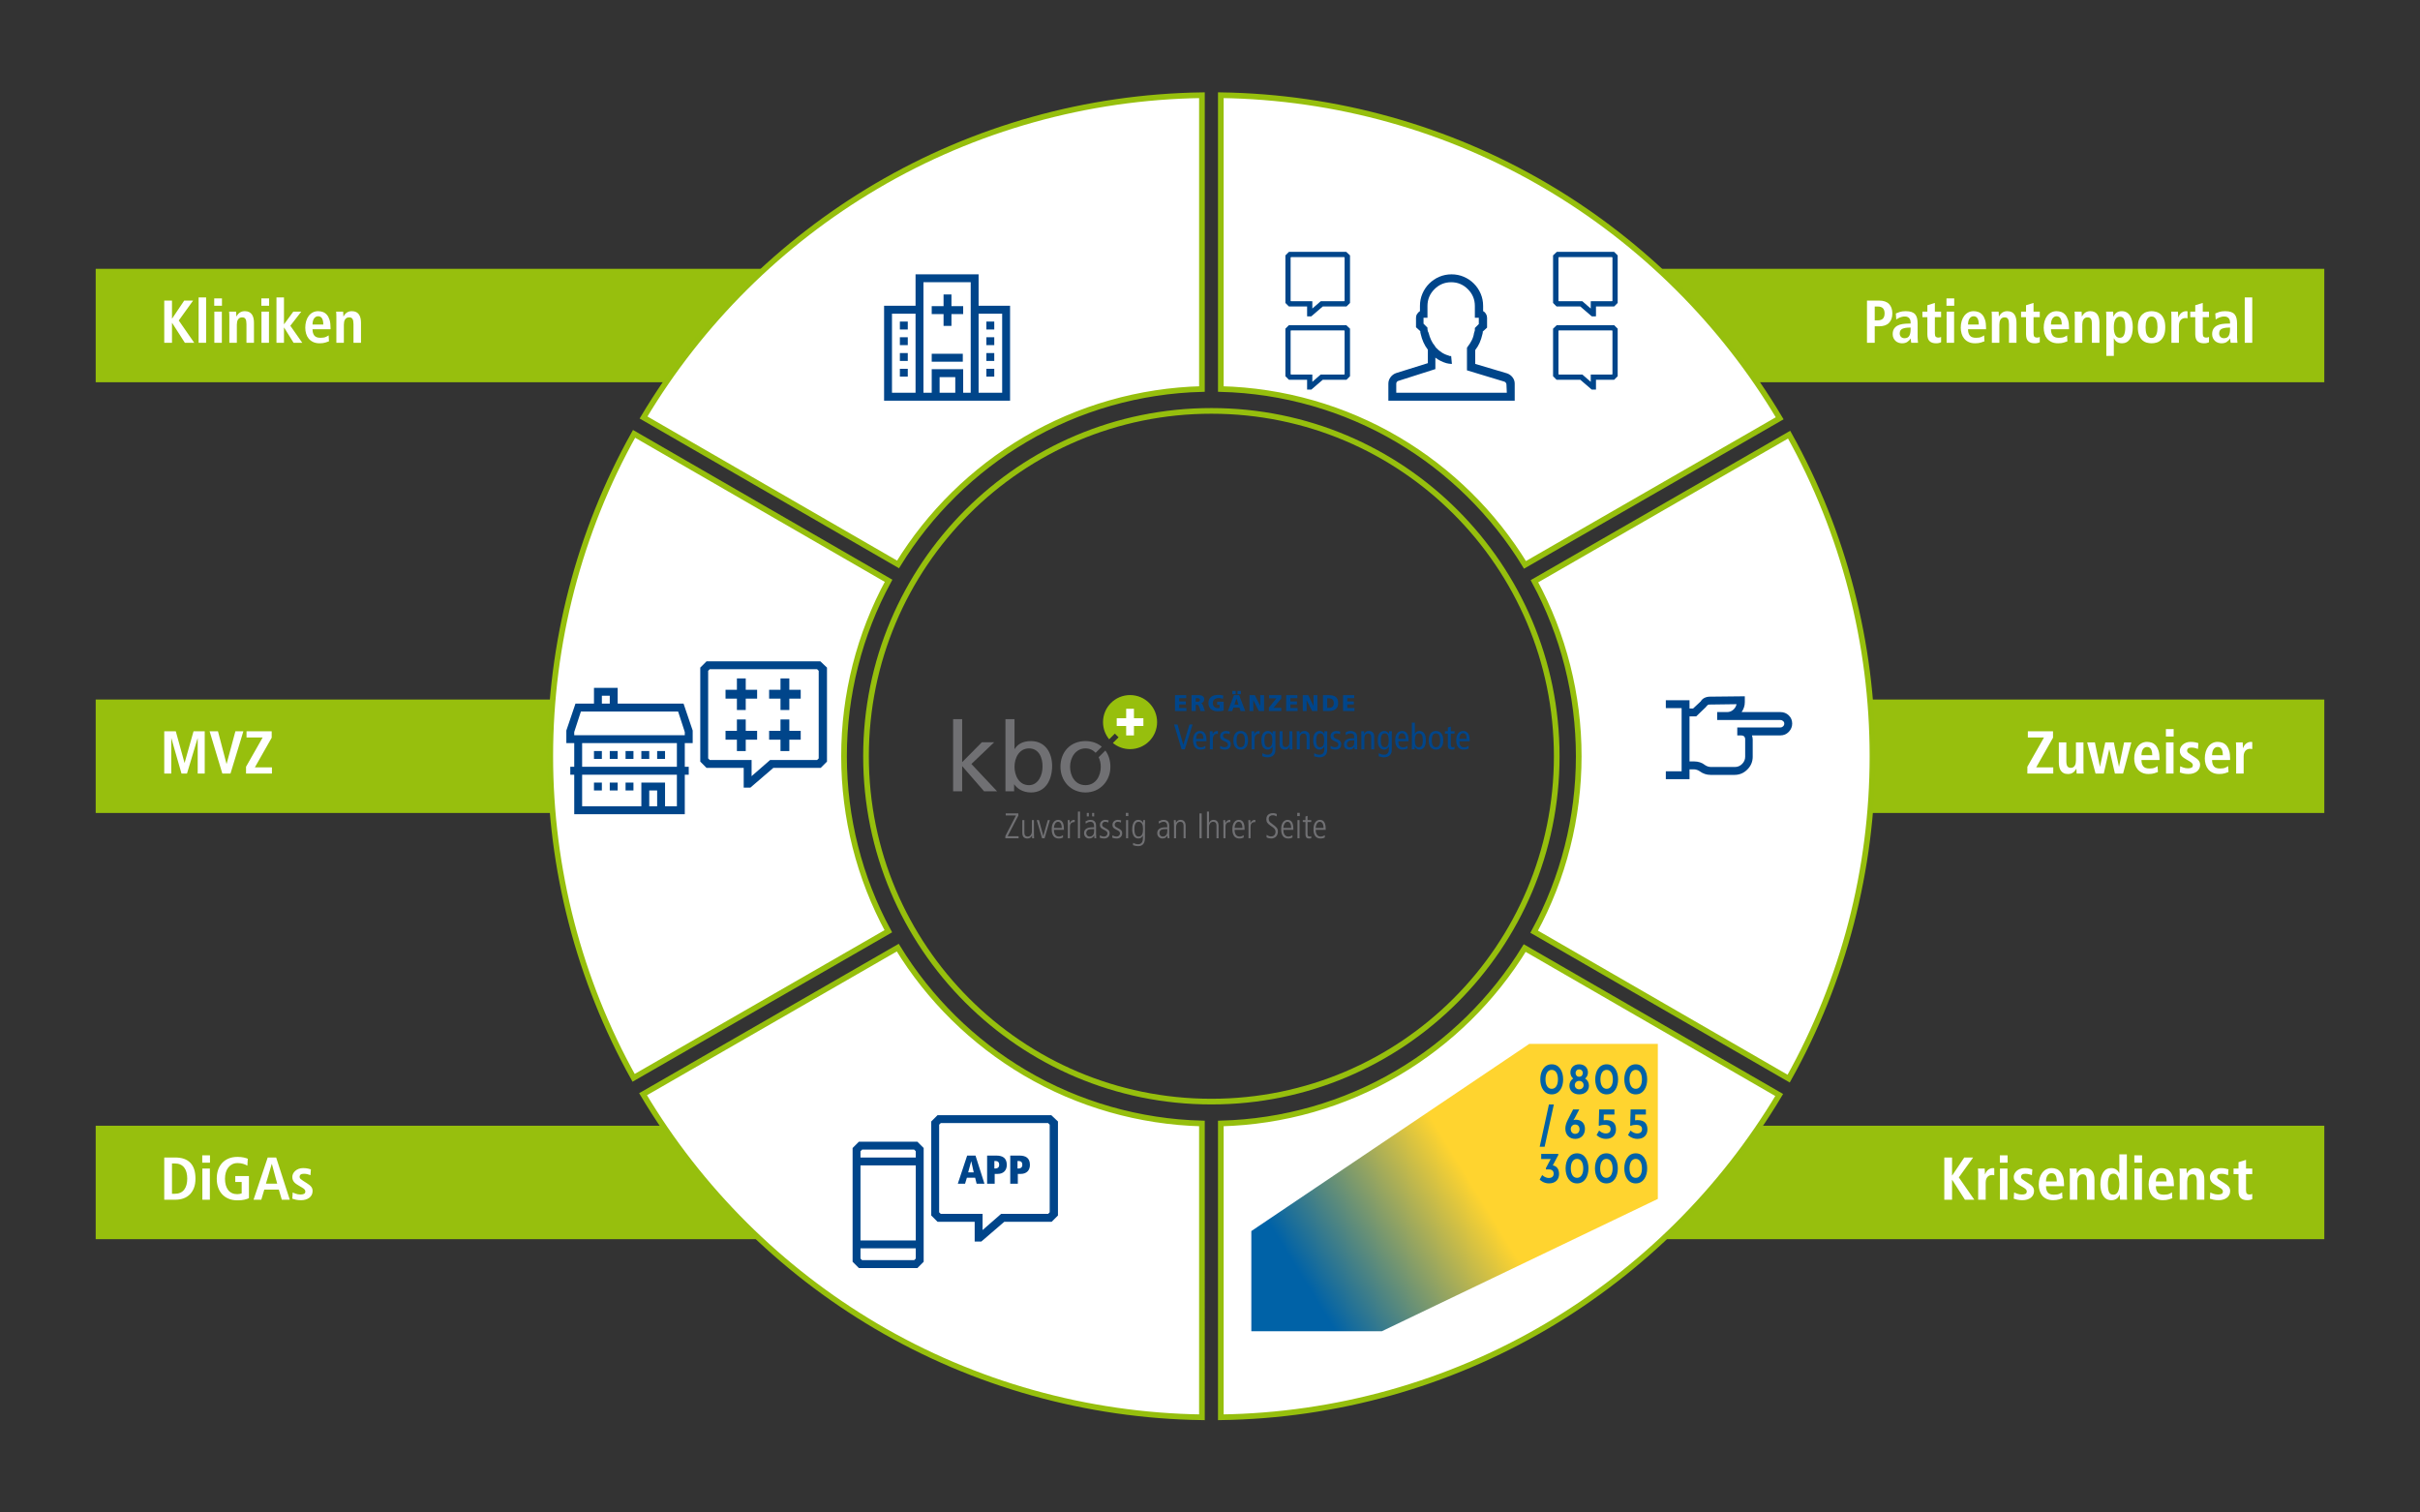
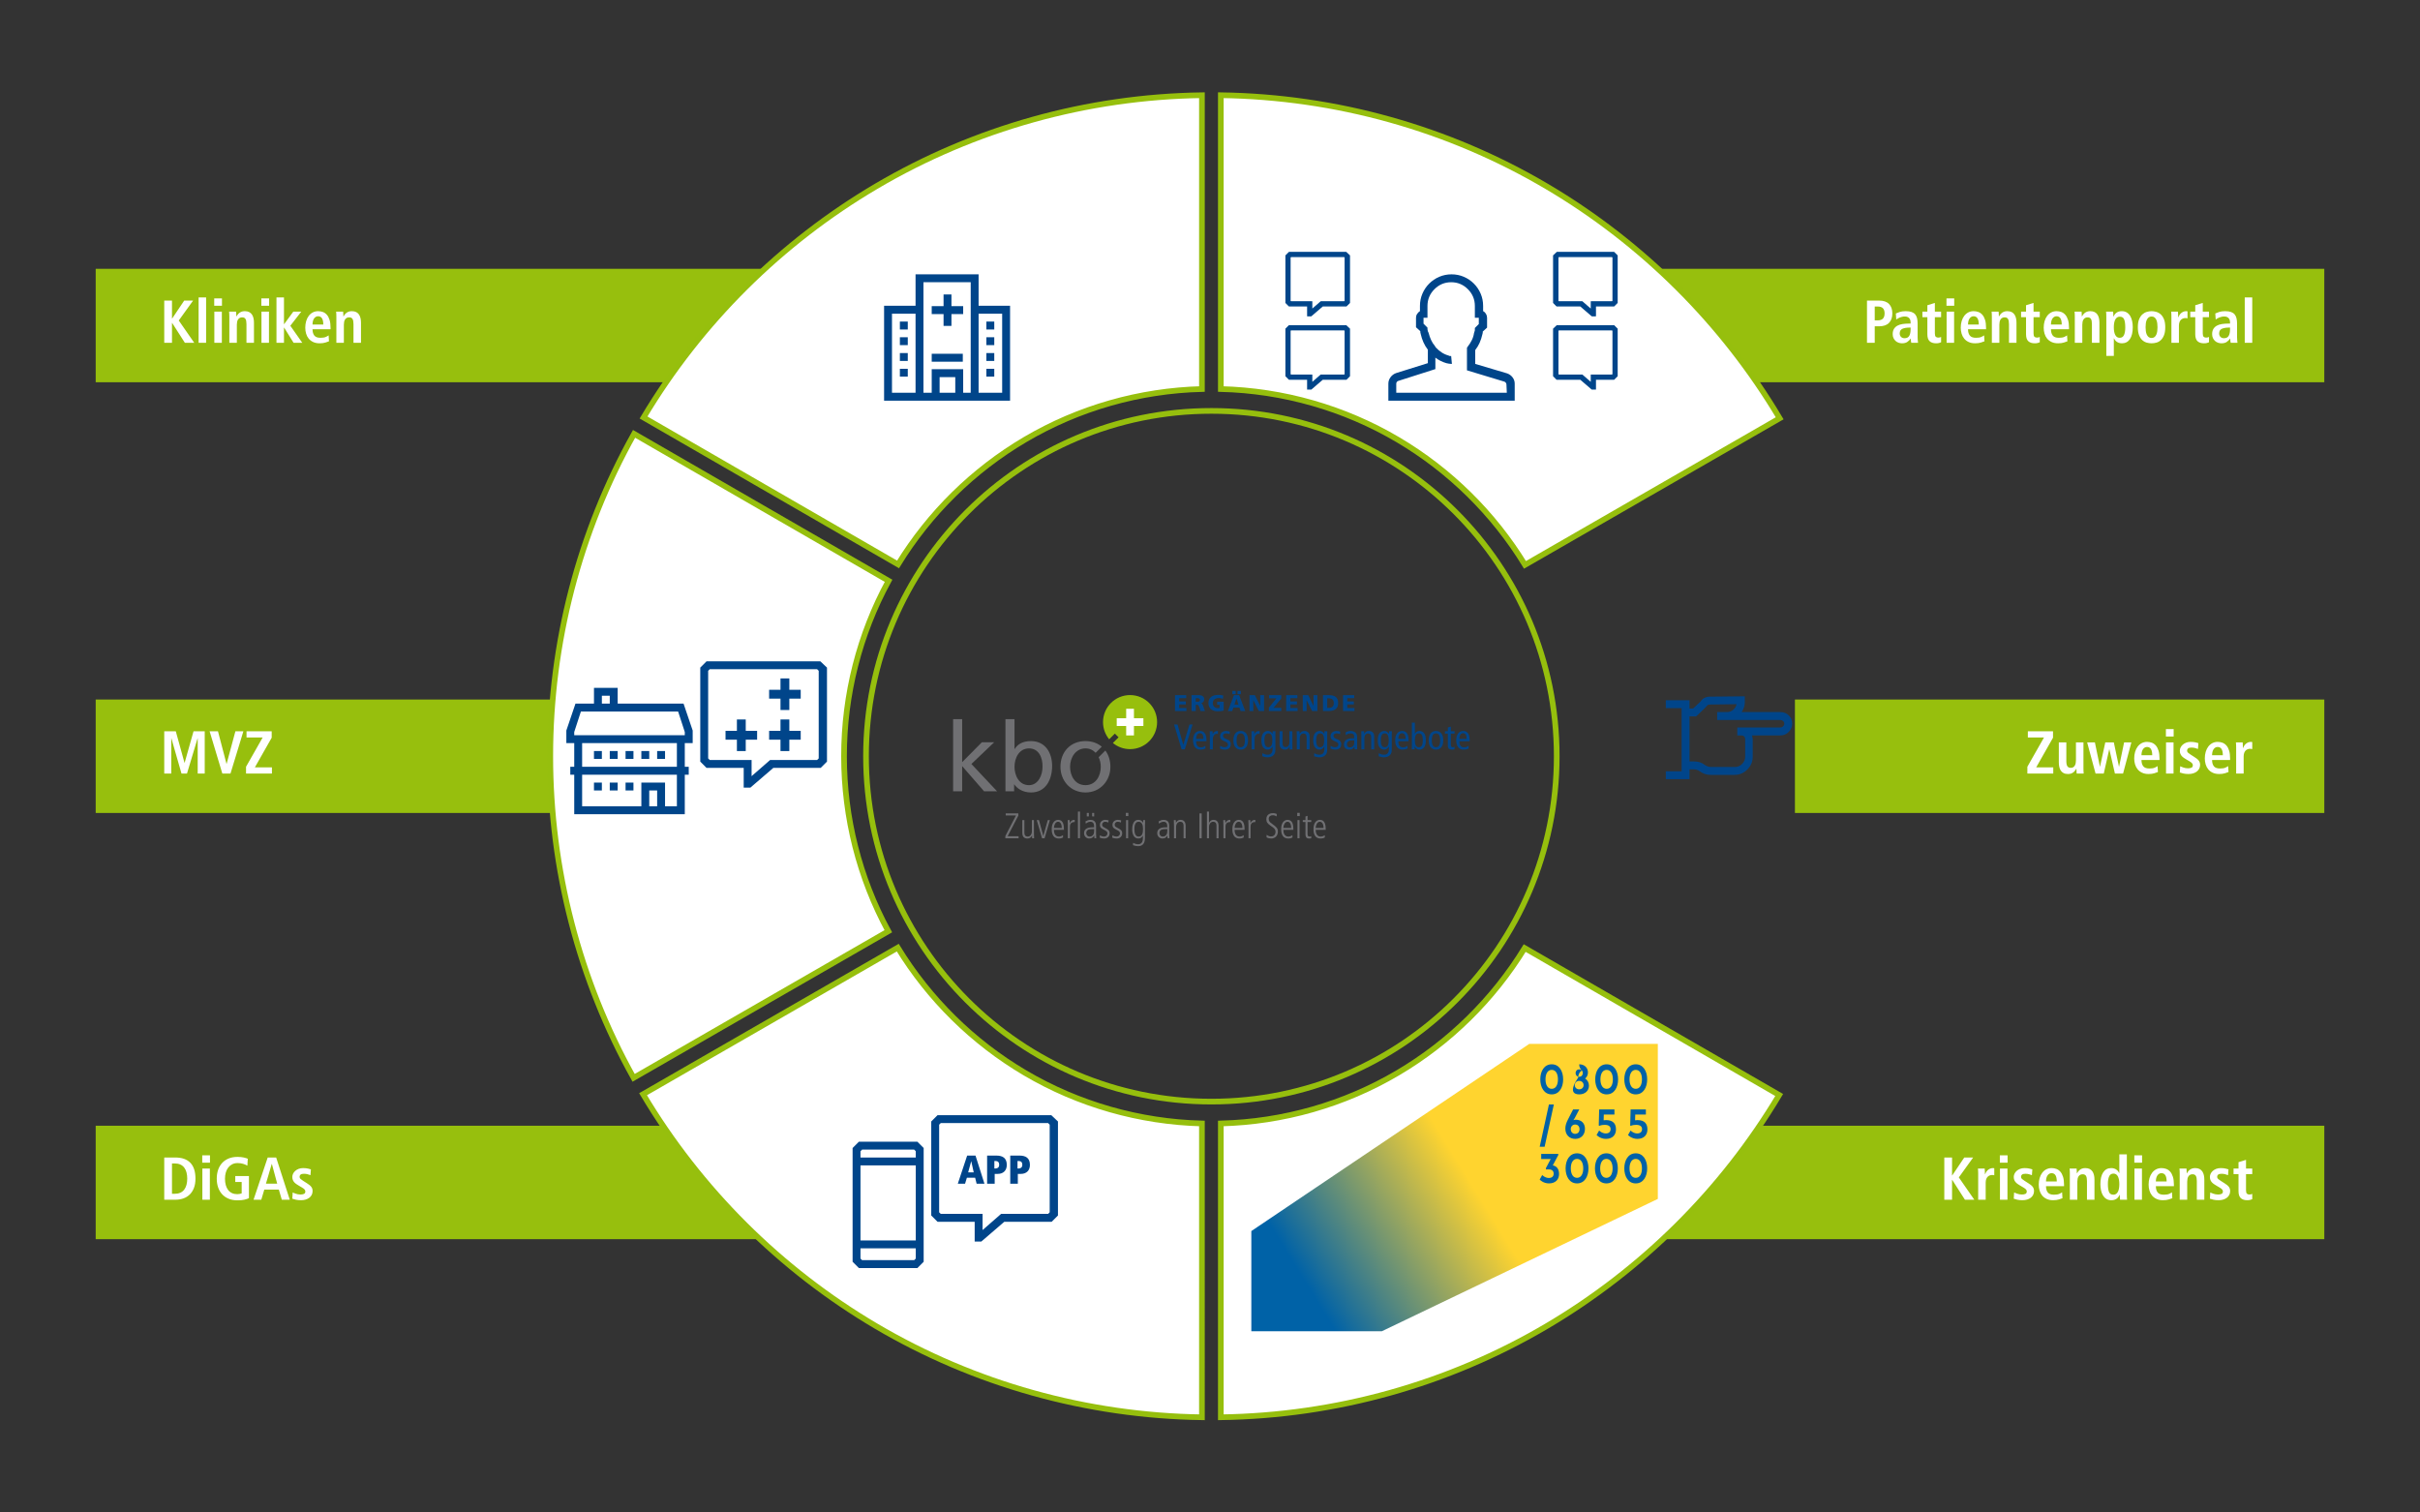
<svg xmlns="http://www.w3.org/2000/svg" xmlns:xlink="http://www.w3.org/1999/xlink" version="1.0" id="Ebene_1" x="0px" y="0px" width="1280px" height="800px" viewBox="0 0 1280 800" xml:space="preserve">
  <rect x="0" y="0" width="1280" height="800" fill="#333333" stroke="none" />
  <g>
    <g>
      <rect x="823.973" y="142.184" fill="#97BF0D" width="405.409" height="59.999" />
      <path fill="#FFFFFF" d="M1187.302,181.323h3.968v-24h-3.968V181.323z M1179.526,174.187c0,1.472-0.24,2.624-0.72,3.456    c-0.48,0.832-1.318,1.248-2.512,1.248c-0.768,0-1.382-0.234-1.84-0.704c-0.459-0.469-0.688-1.077-0.688-1.824    c0-1.194,0.474-2.011,1.424-2.448c0.949-0.437,2.277-0.656,3.984-0.656h0.352V174.187z M1171.942,169.003    c0.192-0.149,0.442-0.32,0.752-0.512c0.309-0.192,0.661-0.368,1.056-0.528c0.394-0.16,0.821-0.293,1.28-0.4    c0.458-0.107,0.933-0.16,1.424-0.16c0.576,0,1.056,0.086,1.44,0.256c0.384,0.171,0.698,0.4,0.944,0.688    c0.245,0.288,0.421,0.624,0.528,1.008c0.106,0.384,0.16,0.779,0.16,1.184v0.608h-0.8c-1.259,0-2.416,0.08-3.472,0.24    c-1.056,0.16-1.968,0.454-2.736,0.88c-0.768,0.427-1.371,1.003-1.808,1.728c-0.438,0.726-0.656,1.643-0.656,2.752    c0,0.768,0.138,1.451,0.416,2.048c0.277,0.598,0.64,1.104,1.088,1.52c0.448,0.416,0.97,0.731,1.568,0.944    c0.597,0.213,1.216,0.32,1.856,0.32c1.173,0,2.112-0.245,2.816-0.736s1.301-1.077,1.792-1.76h0.064c0,0.406,0.01,0.8,0.032,1.184    c0.021,0.384,0.085,0.736,0.192,1.056h3.584c-0.043-0.32-0.091-0.736-0.144-1.248c-0.054-0.512-0.08-1.067-0.08-1.664v-7.2    c0-1.024-0.091-1.946-0.272-2.768c-0.182-0.821-0.502-1.52-0.96-2.096c-0.459-0.576-1.099-1.013-1.92-1.312    c-0.822-0.298-1.872-0.448-3.152-0.448c-1.259,0-2.304,0.139-3.136,0.416c-0.832,0.278-1.526,0.544-2.08,0.8L1171.942,169.003z     M1161.126,164.843h-2.624v2.912h2.624v9.024c0,1.728,0.4,2.96,1.2,3.696c0.8,0.736,1.936,1.104,3.408,1.104    c0.597,0,1.114-0.053,1.552-0.16c0.437-0.106,0.805-0.234,1.104-0.384v-2.816c-0.149,0.086-0.347,0.166-0.592,0.24    c-0.245,0.075-0.55,0.112-0.912,0.112c-0.576,0-1.019-0.154-1.328-0.464c-0.31-0.309-0.464-0.912-0.464-1.808v-8.544h3.296v-2.912    h-3.296v-4.608l-3.968,1.216V164.843z M1148.518,181.323h3.968v-9.024c0-0.768,0.101-1.413,0.304-1.936    c0.203-0.522,0.469-0.938,0.8-1.248c0.331-0.309,0.699-0.533,1.104-0.672c0.405-0.138,0.811-0.208,1.216-0.208    c0.363,0,0.736,0.054,1.12,0.16v-3.712c-0.107-0.021-0.213-0.042-0.32-0.064c-0.107-0.021-0.224-0.032-0.352-0.032    c-0.619,0-1.163,0.112-1.632,0.336s-0.875,0.496-1.216,0.816c-0.341,0.32-0.619,0.672-0.832,1.056    c-0.213,0.384-0.384,0.736-0.512,1.056h-0.064c0-0.49-0.016-0.992-0.048-1.504c-0.032-0.512-0.059-1.013-0.08-1.504h-3.584    c0.043,0.363,0.075,0.779,0.096,1.248s0.032,0.96,0.032,1.472V181.323z M1131.415,177.307c0.437,1.099,1.008,1.968,1.712,2.608    c0.704,0.64,1.488,1.078,2.352,1.312c0.864,0.234,1.712,0.352,2.544,0.352c0.832,0,1.68-0.118,2.544-0.352    c0.864-0.234,1.642-0.672,2.336-1.312c0.693-0.64,1.258-1.509,1.696-2.608c0.437-1.098,0.656-2.512,0.656-4.24    c0-1.685-0.219-3.072-0.656-4.16c-0.438-1.088-1.003-1.952-1.696-2.592c-0.694-0.64-1.472-1.088-2.336-1.344    s-1.712-0.384-2.544-0.384c-0.832,0-1.68,0.128-2.544,0.384s-1.648,0.704-2.352,1.344c-0.704,0.64-1.275,1.504-1.712,2.592    c-0.438,1.088-0.656,2.475-0.656,4.16C1130.759,174.795,1130.977,176.209,1131.415,177.307z M1134.983,171.019    c0.085-0.683,0.25-1.29,0.496-1.824c0.245-0.533,0.57-0.965,0.976-1.296c0.405-0.331,0.928-0.496,1.568-0.496    s1.162,0.165,1.568,0.496c0.405,0.331,0.725,0.763,0.96,1.296c0.234,0.534,0.394,1.141,0.48,1.824    c0.085,0.683,0.128,1.366,0.128,2.048c0,0.683-0.043,1.366-0.128,2.048c-0.086,0.683-0.246,1.296-0.48,1.84    c-0.235,0.544-0.555,0.982-0.96,1.312c-0.406,0.331-0.928,0.496-1.568,0.496s-1.163-0.165-1.568-0.496    c-0.406-0.33-0.731-0.768-0.976-1.312c-0.246-0.544-0.411-1.157-0.496-1.84c-0.086-0.682-0.128-1.365-0.128-2.048    C1134.855,172.385,1134.897,171.702,1134.983,171.019z M1118.215,170.955c0.107-0.682,0.283-1.28,0.528-1.792    c0.245-0.512,0.571-0.917,0.976-1.216c0.405-0.298,0.896-0.448,1.472-0.448c1.152,0,1.925,0.475,2.32,1.424    c0.395,0.95,0.592,2.384,0.592,4.304c0,1.643-0.219,2.96-0.656,3.952s-1.211,1.488-2.32,1.488c-0.555,0-1.024-0.138-1.408-0.416    c-0.384-0.277-0.699-0.661-0.944-1.152c-0.245-0.49-0.427-1.072-0.544-1.744c-0.117-0.672-0.176-1.413-0.176-2.224    C1118.055,172.363,1118.108,171.638,1118.215,170.955z M1114.087,188.235h3.968v-9.28h0.064c0.149,0.32,0.341,0.635,0.576,0.944    c0.235,0.31,0.528,0.592,0.88,0.848c0.352,0.256,0.757,0.459,1.216,0.608c0.459,0.149,0.987,0.224,1.584,0.224    c1.792,0,3.189-0.741,4.192-2.224c1.003-1.482,1.504-3.578,1.504-6.288c0-1.152-0.112-2.24-0.336-3.264    c-0.224-1.024-0.565-1.92-1.024-2.688c-0.459-0.768-1.056-1.381-1.792-1.84c-0.736-0.458-1.616-0.688-2.64-0.688    c-0.64,0-1.2,0.08-1.68,0.24c-0.48,0.16-0.891,0.374-1.232,0.64c-0.341,0.267-0.635,0.571-0.88,0.912    c-0.245,0.342-0.443,0.683-0.592,1.024h-0.096c0-0.554-0.011-1.061-0.032-1.52c-0.021-0.458-0.053-0.805-0.096-1.04h-3.712    c0.043,0.299,0.075,0.694,0.096,1.184c0.021,0.491,0.032,1.035,0.032,1.632V188.235z M1097.415,181.323h3.968v-9.6    c0-0.533,0.048-1.034,0.144-1.504c0.096-0.469,0.256-0.88,0.48-1.232s0.517-0.629,0.88-0.832c0.363-0.202,0.8-0.304,1.312-0.304    c0.811,0,1.392,0.277,1.744,0.832c0.352,0.555,0.528,1.472,0.528,2.752v9.888h3.968v-10.624c0-0.832-0.08-1.616-0.24-2.352    c-0.16-0.736-0.427-1.386-0.8-1.952c-0.373-0.565-0.869-1.008-1.488-1.328s-1.397-0.48-2.336-0.48    c-0.683,0-1.264,0.096-1.744,0.288c-0.48,0.192-0.891,0.432-1.232,0.72c-0.341,0.288-0.624,0.592-0.848,0.912    s-0.411,0.608-0.56,0.864h-0.064c0-0.426-0.016-0.848-0.048-1.264c-0.032-0.416-0.059-0.837-0.08-1.264h-3.712    c0.043,0.363,0.075,0.779,0.096,1.248s0.032,0.96,0.032,1.472V181.323z M1084.807,171.659c0-0.533,0.053-1.066,0.16-1.6    c0.107-0.533,0.283-1.002,0.528-1.408c0.245-0.405,0.555-0.736,0.928-0.992c0.373-0.256,0.816-0.384,1.328-0.384    c1.835,0,2.752,1.462,2.752,4.384H1084.807z M1093.319,177.387c-0.363,0.278-0.869,0.56-1.52,0.848    c-0.651,0.288-1.584,0.432-2.8,0.432c-1.536,0-2.619-0.4-3.248-1.2c-0.629-0.8-0.944-1.904-0.944-3.312h9.536v-0.768    c0-1.685-0.176-3.088-0.528-4.208c-0.352-1.12-0.832-2.021-1.44-2.704c-0.608-0.683-1.307-1.168-2.096-1.456    c-0.789-0.288-1.632-0.432-2.528-0.432c-1.045,0-1.989,0.224-2.832,0.672s-1.557,1.067-2.144,1.856    c-0.587,0.789-1.035,1.712-1.344,2.768c-0.309,1.056-0.464,2.203-0.464,3.44c0,1.11,0.149,2.166,0.448,3.168    c0.299,1.003,0.757,1.878,1.376,2.624c0.619,0.747,1.408,1.344,2.368,1.792c0.96,0.448,2.101,0.672,3.424,0.672    c1.195,0,2.208-0.133,3.04-0.4c0.832-0.266,1.461-0.485,1.888-0.656L1093.319,177.387z M1071.624,164.843H1069v2.912h2.624v9.024    c0,1.728,0.4,2.96,1.2,3.696c0.8,0.736,1.936,1.104,3.408,1.104c0.597,0,1.114-0.053,1.552-0.16    c0.437-0.106,0.805-0.234,1.104-0.384v-2.816c-0.15,0.086-0.347,0.166-0.592,0.24c-0.246,0.075-0.55,0.112-0.912,0.112    c-0.576,0-1.019-0.154-1.328-0.464c-0.31-0.309-0.464-0.912-0.464-1.808v-8.544h3.296v-2.912h-3.296v-4.608l-3.968,1.216V164.843z     M1053.544,181.323h3.968v-9.6c0-0.533,0.048-1.034,0.144-1.504c0.096-0.469,0.256-0.88,0.48-1.232s0.517-0.629,0.88-0.832    c0.362-0.202,0.8-0.304,1.312-0.304c0.81,0,1.392,0.277,1.744,0.832c0.352,0.555,0.528,1.472,0.528,2.752v9.888h3.968v-10.624    c0-0.832-0.08-1.616-0.24-2.352c-0.16-0.736-0.427-1.386-0.8-1.952c-0.374-0.565-0.87-1.008-1.488-1.328    c-0.619-0.32-1.398-0.48-2.336-0.48c-0.683,0-1.264,0.096-1.744,0.288c-0.48,0.192-0.891,0.432-1.232,0.72    c-0.342,0.288-0.624,0.592-0.848,0.912s-0.411,0.608-0.56,0.864h-0.064c0-0.426-0.016-0.848-0.048-1.264    c-0.032-0.416-0.059-0.837-0.08-1.264h-3.712c0.042,0.363,0.074,0.779,0.096,1.248c0.021,0.469,0.032,0.96,0.032,1.472V181.323z     M1040.936,171.659c0-0.533,0.053-1.066,0.16-1.6c0.106-0.533,0.282-1.002,0.528-1.408c0.245-0.405,0.554-0.736,0.928-0.992    c0.373-0.256,0.816-0.384,1.328-0.384c1.834,0,2.752,1.462,2.752,4.384H1040.936z M1049.448,177.387    c-0.363,0.278-0.87,0.56-1.52,0.848c-0.651,0.288-1.584,0.432-2.8,0.432c-1.536,0-2.619-0.4-3.248-1.2    c-0.63-0.8-0.944-1.904-0.944-3.312h9.536v-0.768c0-1.685-0.176-3.088-0.528-4.208c-0.352-1.12-0.832-2.021-1.44-2.704    c-0.608-0.683-1.307-1.168-2.096-1.456c-0.79-0.288-1.632-0.432-2.528-0.432c-1.046,0-1.99,0.224-2.832,0.672    c-0.843,0.448-1.558,1.067-2.144,1.856c-0.587,0.789-1.035,1.712-1.344,2.768c-0.31,1.056-0.464,2.203-0.464,3.44    c0,1.11,0.149,2.166,0.448,3.168c0.298,1.003,0.757,1.878,1.376,2.624c0.618,0.747,1.408,1.344,2.368,1.792    s2.101,0.672,3.424,0.672c1.194,0,2.208-0.133,3.04-0.4c0.832-0.266,1.461-0.485,1.888-0.656L1049.448,177.387z M1029.544,161.739    h4.096v-3.904h-4.096V161.739z M1029.608,181.323h3.968v-16.48h-3.968V181.323z M1019.432,164.843h-2.624v2.912h2.624v9.024    c0,1.728,0.4,2.96,1.2,3.696c0.8,0.736,1.936,1.104,3.408,1.104c0.597,0,1.115-0.053,1.552-0.16    c0.437-0.106,0.805-0.234,1.104-0.384v-2.816c-0.149,0.086-0.347,0.166-0.592,0.24c-0.245,0.075-0.549,0.112-0.912,0.112    c-0.576,0-1.019-0.154-1.328-0.464c-0.309-0.309-0.464-0.912-0.464-1.808v-8.544h3.296v-2.912h-3.296v-4.608l-3.968,1.216V164.843    z M1010.568,174.187c0,1.472-0.24,2.624-0.72,3.456c-0.48,0.832-1.317,1.248-2.512,1.248c-0.768,0-1.381-0.234-1.84-0.704    c-0.459-0.469-0.688-1.077-0.688-1.824c0-1.194,0.475-2.011,1.424-2.448c0.949-0.437,2.277-0.656,3.984-0.656h0.352V174.187z     M1002.984,169.003c0.192-0.149,0.443-0.32,0.752-0.512c0.309-0.192,0.661-0.368,1.056-0.528c0.395-0.16,0.821-0.293,1.28-0.4    c0.459-0.107,0.933-0.16,1.424-0.16c0.576,0,1.056,0.086,1.44,0.256c0.384,0.171,0.699,0.4,0.944,0.688    c0.245,0.288,0.421,0.624,0.528,1.008c0.107,0.384,0.16,0.779,0.16,1.184v0.608h-0.8c-1.259,0-2.416,0.08-3.472,0.24    c-1.056,0.16-1.968,0.454-2.736,0.88c-0.768,0.427-1.371,1.003-1.808,1.728c-0.437,0.726-0.656,1.643-0.656,2.752    c0,0.768,0.139,1.451,0.416,2.048c0.277,0.598,0.64,1.104,1.088,1.52c0.448,0.416,0.971,0.731,1.568,0.944    c0.597,0.213,1.216,0.32,1.856,0.32c1.173,0,2.112-0.245,2.816-0.736c0.704-0.491,1.301-1.077,1.792-1.76h0.064    c0,0.406,0.011,0.8,0.032,1.184c0.021,0.384,0.085,0.736,0.192,1.056h3.584c-0.043-0.32-0.091-0.736-0.144-1.248    c-0.053-0.512-0.08-1.067-0.08-1.664v-7.2c0-1.024-0.091-1.946-0.272-2.768c-0.181-0.821-0.501-1.52-0.96-2.096    c-0.459-0.576-1.099-1.013-1.92-1.312c-0.821-0.298-1.872-0.448-3.152-0.448c-1.259,0-2.304,0.139-3.136,0.416    c-0.832,0.278-1.525,0.544-2.08,0.8L1002.984,169.003z M987.496,181.323h4.096v-8.736h2.304c2.325,0,4.075-0.602,5.248-1.808    c1.173-1.205,1.76-2.875,1.76-5.008s-0.587-3.797-1.76-4.992c-1.173-1.194-2.923-1.792-5.248-1.792h-6.4V181.323z     M991.592,169.451v-7.328h1.536c1.28,0,2.213,0.304,2.8,0.912c0.587,0.608,0.88,1.52,0.88,2.736s-0.293,2.133-0.88,2.752    c-0.587,0.619-1.52,0.928-2.8,0.928H991.592z" />
    </g>
    <g>
      <rect x="949.383" y="370.002" fill="#97BF0D" width="280" height="59.999" />
      <path fill="#FFFFFF" d="M1182.758,409.14h3.968v-9.024c0-0.768,0.101-1.413,0.304-1.936c0.202-0.522,0.469-0.938,0.8-1.248    c0.33-0.309,0.698-0.533,1.104-0.672c0.405-0.138,0.81-0.208,1.216-0.208c0.362,0,0.736,0.054,1.12,0.16V392.5    c-0.107-0.021-0.214-0.042-0.32-0.064c-0.107-0.021-0.224-0.032-0.352-0.032c-0.619,0-1.163,0.112-1.632,0.336    c-0.47,0.224-0.875,0.496-1.216,0.816c-0.342,0.32-0.619,0.672-0.832,1.056c-0.214,0.384-0.384,0.736-0.512,1.056h-0.064    c0-0.49-0.016-0.992-0.048-1.504s-0.059-1.013-0.08-1.504h-3.584c0.042,0.363,0.074,0.779,0.096,1.248    c0.021,0.47,0.032,0.96,0.032,1.472V409.14z M1170.022,399.476c0-0.533,0.053-1.066,0.16-1.6c0.106-0.533,0.282-1.002,0.528-1.408    c0.245-0.405,0.554-0.736,0.928-0.992c0.373-0.256,0.816-0.384,1.328-0.384c1.834,0,2.752,1.462,2.752,4.384H1170.022z     M1178.534,405.204c-0.363,0.278-0.87,0.56-1.52,0.848c-0.651,0.288-1.584,0.432-2.8,0.432c-1.536,0-2.619-0.4-3.248-1.2    c-0.63-0.8-0.944-1.904-0.944-3.312h9.536v-0.768c0-1.685-0.176-3.088-0.528-4.208c-0.352-1.12-0.832-2.021-1.44-2.704    c-0.608-0.682-1.307-1.168-2.096-1.456c-0.79-0.288-1.632-0.432-2.528-0.432c-1.046,0-1.99,0.224-2.832,0.672    c-0.843,0.448-1.558,1.067-2.144,1.856c-0.587,0.79-1.035,1.712-1.344,2.768c-0.31,1.056-0.464,2.203-0.464,3.44    c0,1.109,0.149,2.165,0.448,3.168c0.298,1.003,0.757,1.878,1.376,2.624c0.618,0.747,1.408,1.344,2.368,1.792    c0.96,0.448,2.101,0.672,3.424,0.672c1.194,0,2.208-0.134,3.04-0.4c0.832-0.266,1.461-0.485,1.888-0.656L1178.534,405.204z     M1152.966,408.596c0.426,0.171,1.04,0.347,1.84,0.528c0.8,0.181,1.712,0.272,2.736,0.272c0.896,0,1.717-0.112,2.464-0.336    c0.746-0.224,1.392-0.544,1.936-0.96c0.544-0.416,0.97-0.922,1.28-1.52c0.309-0.597,0.464-1.28,0.464-2.048    c0-0.469-0.064-0.891-0.192-1.264c-0.128-0.373-0.32-0.72-0.576-1.04s-0.576-0.629-0.96-0.928    c-0.384-0.298-0.832-0.608-1.344-0.928l-1.952-1.248c-0.576-0.362-1.03-0.693-1.36-0.992c-0.331-0.298-0.496-0.672-0.496-1.12    c0-0.49,0.176-0.88,0.528-1.168c0.352-0.288,0.933-0.432,1.744-0.432c0.725,0,1.365,0.075,1.92,0.224    c0.554,0.15,1.077,0.32,1.568,0.512l0.224-3.072c-0.192-0.064-0.662-0.192-1.408-0.384c-0.747-0.192-1.654-0.288-2.72-0.288    c-0.875,0-1.664,0.139-2.368,0.416c-0.704,0.278-1.302,0.635-1.792,1.072c-0.491,0.438-0.87,0.934-1.136,1.488    c-0.267,0.555-0.4,1.12-0.4,1.696c0,0.64,0.101,1.2,0.304,1.68c0.202,0.48,0.474,0.896,0.816,1.248    c0.341,0.352,0.714,0.662,1.12,0.928c0.405,0.267,0.821,0.528,1.248,0.784l1.632,0.96c0.725,0.427,1.2,0.8,1.424,1.12    c0.224,0.32,0.336,0.64,0.336,0.96c0,0.64-0.246,1.072-0.736,1.296c-0.491,0.224-1.099,0.336-1.824,0.336    c-0.47,0-0.918-0.042-1.344-0.128c-0.427-0.085-0.822-0.192-1.184-0.32c-0.363-0.128-0.683-0.251-0.96-0.368    c-0.278-0.117-0.491-0.208-0.64-0.272L1152.966,408.596z M1145.606,389.556h4.096v-3.904h-4.096V389.556z M1145.67,409.14h3.968    v-16.48h-3.968V409.14z M1132.678,399.476c0-0.533,0.053-1.066,0.16-1.6c0.106-0.533,0.282-1.002,0.528-1.408    c0.245-0.405,0.554-0.736,0.928-0.992c0.373-0.256,0.816-0.384,1.328-0.384c1.834,0,2.752,1.462,2.752,4.384H1132.678z     M1141.19,405.204c-0.363,0.278-0.87,0.56-1.52,0.848c-0.651,0.288-1.584,0.432-2.8,0.432c-1.536,0-2.619-0.4-3.248-1.2    c-0.63-0.8-0.944-1.904-0.944-3.312h9.536v-0.768c0-1.685-0.176-3.088-0.528-4.208c-0.352-1.12-0.832-2.021-1.44-2.704    c-0.608-0.682-1.307-1.168-2.096-1.456c-0.79-0.288-1.632-0.432-2.528-0.432c-1.046,0-1.99,0.224-2.832,0.672    c-0.843,0.448-1.558,1.067-2.144,1.856c-0.587,0.79-1.035,1.712-1.344,2.768c-0.31,1.056-0.464,2.203-0.464,3.44    c0,1.109,0.149,2.165,0.448,3.168c0.298,1.003,0.757,1.878,1.376,2.624c0.618,0.747,1.408,1.344,2.368,1.792    c0.96,0.448,2.101,0.672,3.424,0.672c1.194,0,2.208-0.134,3.04-0.4c0.832-0.266,1.461-0.485,1.888-0.656L1141.19,405.204z     M1118.63,409.14h4.32l4.384-16.48h-3.84l-2.656,12.832h-0.064l-2.72-12.832h-4.512l-2.784,12.832h-0.064l-2.656-12.832h-4.096    l4.448,16.48h4.352l2.88-12.832h0.064L1118.63,409.14z M1101.99,392.66h-3.968v9.44c0,0.533-0.043,1.04-0.128,1.52    s-0.235,0.907-0.448,1.28c-0.214,0.374-0.491,0.672-0.832,0.896c-0.341,0.224-0.779,0.336-1.312,0.336    c-0.832,0-1.435-0.277-1.808-0.832c-0.373-0.555-0.56-1.472-0.56-2.752v-9.888h-3.968v10.624c0,0.832,0.08,1.616,0.24,2.352    c0.16,0.736,0.427,1.387,0.8,1.952c0.373,0.566,0.869,1.008,1.488,1.328c0.618,0.32,1.397,0.48,2.336,0.48    c0.64,0,1.194-0.085,1.664-0.256c0.469-0.171,0.874-0.395,1.216-0.672c0.341-0.277,0.629-0.581,0.864-0.912    c0.235-0.33,0.448-0.645,0.64-0.944l-0.032-0.032l0.096,0.032c0,0.427,0.016,0.848,0.048,1.264    c0.032,0.416,0.058,0.838,0.08,1.264h3.712c-0.043-0.362-0.075-0.778-0.096-1.248c-0.021-0.469-0.032-0.96-0.032-1.472V392.66z     M1072.326,409.14h13.696v-3.264h-9.024l8.896-15.68v-3.392h-13.312v3.264h8.544l-8.8,15.488V409.14z" />
    </g>
    <g>
      <rect x="767.755" y="595.434" fill="#97BF0D" width="461.628" height="60" />
      <path fill="#FFFFFF" d="M1184.006,618.094h-2.624v2.912h2.624v9.024c0,1.728,0.4,2.96,1.2,3.696    c0.8,0.736,1.936,1.104,3.408,1.104c0.597,0,1.115-0.054,1.552-0.16c0.437-0.107,0.805-0.235,1.104-0.384v-2.816    c-0.149,0.085-0.347,0.165-0.592,0.24c-0.245,0.075-0.549,0.112-0.912,0.112c-0.576,0-1.019-0.155-1.328-0.464    s-0.464-0.912-0.464-1.808v-8.544h3.296v-2.912h-3.296v-4.608l-3.968,1.216V618.094z M1168.87,634.03    c0.427,0.171,1.04,0.347,1.84,0.528c0.8,0.181,1.712,0.272,2.736,0.272c0.896,0,1.717-0.112,2.464-0.336    c0.747-0.224,1.392-0.544,1.936-0.96c0.544-0.416,0.971-0.923,1.28-1.52s0.464-1.28,0.464-2.048c0-0.469-0.064-0.891-0.192-1.264    c-0.128-0.373-0.32-0.72-0.576-1.04c-0.256-0.32-0.576-0.629-0.96-0.928c-0.384-0.299-0.832-0.608-1.344-0.928l-1.952-1.248    c-0.576-0.363-1.029-0.693-1.36-0.992c-0.331-0.299-0.496-0.672-0.496-1.12c0-0.491,0.176-0.88,0.528-1.168    c0.352-0.288,0.933-0.432,1.744-0.432c0.725,0,1.365,0.075,1.92,0.224c0.555,0.149,1.077,0.32,1.568,0.512l0.224-3.072    c-0.192-0.064-0.661-0.192-1.408-0.384c-0.747-0.192-1.653-0.288-2.72-0.288c-0.875,0-1.664,0.139-2.368,0.416    c-0.704,0.277-1.301,0.635-1.792,1.072c-0.491,0.437-0.869,0.933-1.136,1.488c-0.267,0.555-0.4,1.12-0.4,1.696    c0,0.64,0.101,1.2,0.304,1.68c0.203,0.48,0.475,0.896,0.816,1.248c0.341,0.352,0.715,0.661,1.12,0.928    c0.405,0.267,0.821,0.528,1.248,0.784l1.632,0.96c0.725,0.427,1.2,0.8,1.424,1.12s0.336,0.64,0.336,0.96    c0,0.64-0.245,1.072-0.736,1.296c-0.491,0.224-1.099,0.336-1.824,0.336c-0.469,0-0.917-0.043-1.344-0.128    c-0.427-0.085-0.821-0.192-1.184-0.32s-0.683-0.251-0.96-0.368c-0.277-0.117-0.491-0.208-0.64-0.272L1168.87,634.03z     M1152.902,634.574h3.968v-9.6c0-0.533,0.048-1.035,0.144-1.504c0.096-0.469,0.256-0.88,0.48-1.232s0.517-0.629,0.88-0.832    c0.363-0.203,0.8-0.304,1.312-0.304c0.811,0,1.392,0.277,1.745,0.832c0.351,0.555,0.527,1.472,0.527,2.752v9.888h3.968V623.95    c0-0.832-0.08-1.616-0.24-2.352c-0.16-0.736-0.427-1.387-0.8-1.952s-0.869-1.008-1.488-1.328s-1.397-0.48-2.336-0.48    c-0.683,0-1.264,0.096-1.744,0.288s-0.891,0.432-1.232,0.72c-0.341,0.288-0.624,0.592-0.848,0.912    c-0.224,0.32-0.411,0.608-0.56,0.864h-0.064c0-0.427-0.016-0.848-0.048-1.264c-0.032-0.416-0.059-0.837-0.08-1.264h-3.711    c0.042,0.363,0.074,0.779,0.095,1.248s0.032,0.96,0.032,1.472V634.574z M1140.294,624.91c0-0.533,0.054-1.067,0.16-1.6    c0.107-0.533,0.283-1.003,0.529-1.408c0.244-0.405,0.554-0.736,0.927-0.992c0.373-0.256,0.816-0.384,1.328-0.384    c1.835,0,2.752,1.461,2.752,4.384H1140.294z M1148.806,630.638c-0.363,0.277-0.869,0.56-1.52,0.848    c-0.651,0.288-1.584,0.432-2.8,0.432c-1.536,0-2.619-0.4-3.248-1.2c-0.629-0.8-0.944-1.904-0.944-3.312h9.536v-0.768    c0-1.685-0.176-3.088-0.528-4.208c-0.352-1.12-0.832-2.021-1.44-2.704c-0.608-0.683-1.306-1.168-2.096-1.456    c-0.789-0.288-1.632-0.432-2.528-0.432c-1.045,0-1.989,0.224-2.832,0.672c-0.843,0.448-1.557,1.067-2.144,1.856    s-1.035,1.712-1.344,2.768c-0.309,1.056-0.464,2.203-0.464,3.44c0,1.109,0.149,2.165,0.448,3.168    c0.299,1.003,0.758,1.877,1.376,2.624c0.619,0.747,1.408,1.344,2.368,1.792c0.96,0.448,2.101,0.672,3.424,0.672    c1.195,0,2.208-0.134,3.04-0.4c0.832-0.267,1.461-0.485,1.888-0.656L1148.806,630.638z M1128.903,614.99h4.096v-3.904h-4.096    V614.99z M1128.967,634.574h3.968v-16.48h-3.968V634.574z M1115.575,622.238c0.437-0.992,1.21-1.488,2.32-1.488    c0.533,0,0.997,0.139,1.392,0.416c0.394,0.277,0.715,0.661,0.96,1.152c0.245,0.491,0.427,1.077,0.544,1.76    c0.117,0.683,0.176,1.419,0.176,2.208c0,0.768-0.053,1.493-0.16,2.176c-0.107,0.683-0.283,1.28-0.528,1.792    c-0.245,0.512-0.571,0.917-0.976,1.216s-0.896,0.448-1.472,0.448c-1.152,0-1.926-0.475-2.32-1.424    c-0.395-0.949-0.592-2.384-0.592-4.304C1114.919,624.547,1115.138,623.23,1115.575,622.238z M1120.967,610.574v9.888h-0.064    c-0.149-0.32-0.342-0.635-0.576-0.944c-0.235-0.309-0.528-0.592-0.88-0.848c-0.352-0.256-0.757-0.459-1.216-0.608    c-0.459-0.149-0.987-0.224-1.584-0.224c-1.792,0-3.19,0.741-4.192,2.224c-1.003,1.483-1.504,3.579-1.504,6.288    c0,1.152,0.112,2.24,0.336,3.264c0.224,1.024,0.565,1.92,1.024,2.688c0.459,0.768,1.056,1.381,1.792,1.84    c0.736,0.458,1.616,0.688,2.64,0.688c0.64,0,1.2-0.08,1.68-0.24c0.48-0.16,0.891-0.373,1.232-0.64    c0.341-0.267,0.629-0.565,0.864-0.896c0.235-0.331,0.437-0.677,0.608-1.04h0.096c0,0.555,0.01,1.061,0.032,1.52    c0.021,0.459,0.053,0.805,0.096,1.04h3.712c-0.043-0.299-0.075-0.693-0.096-1.184c-0.021-0.49-0.032-1.035-0.032-1.632v-21.184    H1120.967z M1094.791,634.574h3.968v-9.6c0-0.533,0.048-1.035,0.144-1.504c0.096-0.469,0.256-0.88,0.48-1.232    s0.517-0.629,0.88-0.832c0.363-0.203,0.8-0.304,1.312-0.304c0.811,0,1.392,0.277,1.744,0.832s0.528,1.472,0.528,2.752v9.888h3.968    V623.95c0-0.832-0.08-1.616-0.24-2.352c-0.16-0.736-0.427-1.387-0.8-1.952c-0.373-0.565-0.869-1.008-1.488-1.328    s-1.397-0.48-2.336-0.48c-0.683,0-1.264,0.096-1.744,0.288c-0.48,0.192-0.891,0.432-1.232,0.72    c-0.341,0.288-0.624,0.592-0.848,0.912s-0.411,0.608-0.56,0.864h-0.064c0-0.427-0.016-0.848-0.048-1.264s-0.059-0.837-0.08-1.264    h-3.712c0.043,0.363,0.075,0.779,0.096,1.248c0.021,0.469,0.032,0.96,0.032,1.472V634.574z M1082.183,624.91    c0-0.533,0.053-1.067,0.16-1.6c0.107-0.533,0.283-1.003,0.528-1.408c0.245-0.405,0.555-0.736,0.928-0.992    c0.373-0.256,0.816-0.384,1.328-0.384c1.835,0,2.752,1.461,2.752,4.384H1082.183z M1090.695,630.638    c-0.363,0.277-0.869,0.56-1.52,0.848c-0.651,0.288-1.584,0.432-2.8,0.432c-1.536,0-2.619-0.4-3.248-1.2    c-0.629-0.8-0.944-1.904-0.944-3.312h9.536v-0.768c0-1.685-0.176-3.088-0.528-4.208c-0.352-1.12-0.832-2.021-1.44-2.704    c-0.608-0.683-1.307-1.168-2.096-1.456c-0.789-0.288-1.632-0.432-2.528-0.432c-1.045,0-1.989,0.224-2.832,0.672    c-0.843,0.448-1.557,1.067-2.144,1.856c-0.587,0.789-1.035,1.712-1.344,2.768c-0.309,1.056-0.464,2.203-0.464,3.44    c0,1.109,0.149,2.165,0.448,3.168c0.299,1.003,0.757,1.877,1.376,2.624s1.408,1.344,2.368,1.792    c0.96,0.448,2.101,0.672,3.424,0.672c1.195,0,2.208-0.134,3.04-0.4c0.832-0.267,1.461-0.485,1.888-0.656L1090.695,630.638z     M1065.127,634.03c0.427,0.171,1.04,0.347,1.84,0.528c0.8,0.181,1.712,0.272,2.736,0.272c0.896,0,1.717-0.112,2.464-0.336    c0.747-0.224,1.392-0.544,1.936-0.96c0.544-0.416,0.971-0.923,1.28-1.52c0.309-0.597,0.464-1.28,0.464-2.048    c0-0.469-0.064-0.891-0.192-1.264c-0.128-0.373-0.32-0.72-0.576-1.04s-0.576-0.629-0.96-0.928    c-0.384-0.299-0.832-0.608-1.344-0.928l-1.952-1.248c-0.576-0.363-1.029-0.693-1.36-0.992c-0.331-0.299-0.496-0.672-0.496-1.12    c0-0.491,0.176-0.88,0.528-1.168c0.352-0.288,0.933-0.432,1.744-0.432c0.725,0,1.365,0.075,1.92,0.224    c0.555,0.149,1.077,0.32,1.568,0.512l0.224-3.072c-0.192-0.064-0.661-0.192-1.408-0.384s-1.653-0.288-2.72-0.288    c-0.875,0-1.664,0.139-2.368,0.416c-0.704,0.277-1.301,0.635-1.792,1.072s-0.869,0.933-1.136,1.488s-0.4,1.12-0.4,1.696    c0,0.64,0.101,1.2,0.304,1.68c0.203,0.48,0.475,0.896,0.816,1.248c0.341,0.352,0.715,0.661,1.12,0.928    c0.405,0.267,0.821,0.528,1.248,0.784l1.632,0.96c0.725,0.427,1.2,0.8,1.424,1.12s0.336,0.64,0.336,0.96    c0,0.64-0.245,1.072-0.736,1.296s-1.099,0.336-1.824,0.336c-0.469,0-0.917-0.043-1.344-0.128c-0.427-0.085-0.821-0.192-1.184-0.32    c-0.363-0.128-0.683-0.251-0.96-0.368s-0.491-0.208-0.64-0.272L1065.127,634.03z M1057.767,614.99h4.096v-3.904h-4.096V614.99z     M1057.831,634.574h3.968v-16.48h-3.968V634.574z M1046.312,634.574h3.968v-9.024c0-0.768,0.101-1.413,0.304-1.936    c0.202-0.523,0.469-0.939,0.8-1.248c0.33-0.309,0.698-0.533,1.104-0.672c0.405-0.139,0.81-0.208,1.216-0.208    c0.362,0,0.736,0.053,1.12,0.16v-3.712c-0.107-0.021-0.214-0.043-0.32-0.064c-0.107-0.021-0.224-0.032-0.352-0.032    c-0.619,0-1.163,0.112-1.632,0.336c-0.47,0.224-0.875,0.496-1.216,0.816c-0.342,0.32-0.619,0.672-0.832,1.056    c-0.214,0.384-0.384,0.736-0.512,1.056h-0.064c0-0.491-0.016-0.992-0.048-1.504c-0.032-0.512-0.059-1.013-0.08-1.504h-3.584    c0.042,0.363,0.074,0.779,0.096,1.248c0.021,0.469,0.032,0.96,0.032,1.472V634.574z M1028.392,634.574h4.096v-10.496h0.096    l6.72,10.496h4.96l-8.192-11.808l7.584-10.528h-4.704l-6.368,9.472h-0.096v-9.472h-4.096V634.574z" />
    </g>
    <rect x="50.617" y="595.434" fill="#97BF0D" width="387.279" height="60" />
    <path fill="#FFFFFF" d="M154.617,634.03c0.427,0.171,1.04,0.347,1.84,0.528c0.8,0.181,1.712,0.272,2.736,0.272   c0.896,0,1.717-0.112,2.464-0.336c0.747-0.224,1.392-0.544,1.936-0.96c0.544-0.416,0.971-0.923,1.28-1.52   c0.309-0.597,0.464-1.28,0.464-2.048c0-0.469-0.064-0.891-0.192-1.264c-0.128-0.373-0.32-0.72-0.576-1.04s-0.576-0.629-0.96-0.928   s-0.832-0.608-1.344-0.928l-1.952-1.248c-0.576-0.363-1.029-0.693-1.36-0.992c-0.331-0.299-0.496-0.672-0.496-1.12   c0-0.491,0.176-0.88,0.528-1.168c0.352-0.288,0.933-0.432,1.744-0.432c0.725,0,1.365,0.075,1.92,0.224   c0.555,0.149,1.077,0.32,1.568,0.512l0.224-3.072c-0.192-0.064-0.661-0.192-1.408-0.384c-0.747-0.192-1.653-0.288-2.72-0.288   c-0.875,0-1.664,0.139-2.368,0.416c-0.704,0.277-1.301,0.635-1.792,1.072s-0.869,0.933-1.136,1.488   c-0.267,0.555-0.4,1.12-0.4,1.696c0,0.64,0.101,1.2,0.304,1.68s0.475,0.896,0.816,1.248c0.341,0.352,0.715,0.661,1.12,0.928   c0.405,0.267,0.821,0.528,1.248,0.784l1.632,0.96c0.725,0.427,1.2,0.8,1.424,1.12s0.336,0.64,0.336,0.96   c0,0.64-0.245,1.072-0.736,1.296s-1.099,0.336-1.824,0.336c-0.469,0-0.917-0.043-1.344-0.128c-0.427-0.085-0.821-0.192-1.184-0.32   c-0.363-0.128-0.683-0.251-0.96-0.368c-0.277-0.117-0.491-0.208-0.64-0.272L154.617,634.03z M149.049,634.574h4.224l-7.2-22.336   h-4.48l-7.488,22.336h4.096l1.6-5.376h7.68L149.049,634.574z M140.665,626.062l3.072-10.432h0.064l2.816,10.432H140.665z    M124.441,625.198h3.392v6.016c-0.277,0.107-0.619,0.203-1.024,0.288c-0.405,0.085-0.853,0.128-1.344,0.128   c-1.045,0-1.973-0.192-2.784-0.576c-0.811-0.384-1.488-0.933-2.032-1.648s-0.955-1.579-1.232-2.592   c-0.277-1.013-0.416-2.149-0.416-3.408c0-1.152,0.144-2.229,0.432-3.232c0.288-1.003,0.715-1.872,1.28-2.608   c0.565-0.736,1.264-1.317,2.096-1.744s1.792-0.64,2.88-0.64c1.024,0,1.973,0.128,2.848,0.384c0.875,0.256,1.643,0.587,2.304,0.992   l0.224-3.68c-0.427-0.192-1.12-0.4-2.08-0.624c-0.96-0.224-2.08-0.336-3.36-0.336c-1.792,0-3.371,0.288-4.736,0.864   c-1.365,0.576-2.512,1.376-3.44,2.4c-0.928,1.024-1.627,2.235-2.096,3.632c-0.469,1.397-0.704,2.928-0.704,4.592   s0.235,3.195,0.704,4.592c0.469,1.397,1.168,2.608,2.096,3.632c0.928,1.024,2.075,1.824,3.44,2.4   c1.365,0.576,2.944,0.864,4.736,0.864c1.472,0,2.704-0.118,3.696-0.352c0.992-0.235,1.776-0.501,2.352-0.8v-11.68h-7.232V625.198z    M106.97,614.99h4.096v-3.904h-4.096V614.99z M107.034,634.574h3.968v-16.48h-3.968V634.574z M90.97,615.374h1.376   c1.152,0,2.149,0.187,2.992,0.56c0.842,0.373,1.536,0.912,2.08,1.616c0.544,0.704,0.949,1.552,1.216,2.544   c0.266,0.992,0.4,2.096,0.4,3.312s-0.134,2.32-0.4,3.312c-0.267,0.992-0.672,1.84-1.216,2.544c-0.544,0.704-1.238,1.243-2.08,1.616   c-0.843,0.373-1.84,0.56-2.992,0.56H90.97V615.374z M86.874,634.574h5.824c1.557,0,2.987-0.229,4.288-0.688   c1.301-0.458,2.426-1.152,3.376-2.08c0.949-0.928,1.69-2.091,2.224-3.488c0.533-1.397,0.8-3.035,0.8-4.912   c0-3.712-0.902-6.501-2.704-8.368c-1.803-1.867-4.464-2.8-7.984-2.8h-5.824V634.574z" />
    <rect x="50.617" y="142.184" fill="#97BF0D" width="362.56" height="59.999" />
    <path fill="#FFFFFF" d="M177.913,181.323h3.968v-9.6c0-0.533,0.048-1.034,0.144-1.504c0.096-0.469,0.256-0.88,0.48-1.232   c0.224-0.352,0.517-0.629,0.88-0.832c0.363-0.202,0.8-0.304,1.312-0.304c0.811,0,1.392,0.277,1.744,0.832s0.528,1.472,0.528,2.752   v9.888h3.968v-10.624c0-0.832-0.08-1.616-0.24-2.352c-0.16-0.736-0.427-1.386-0.8-1.952c-0.373-0.565-0.869-1.008-1.488-1.328   s-1.397-0.48-2.336-0.48c-0.683,0-1.264,0.096-1.744,0.288c-0.48,0.192-0.891,0.432-1.232,0.72s-0.624,0.592-0.848,0.912   s-0.411,0.608-0.56,0.864h-0.064c0-0.426-0.016-0.848-0.048-1.264c-0.032-0.416-0.059-0.837-0.08-1.264h-3.712   c0.043,0.363,0.075,0.779,0.096,1.248c0.021,0.469,0.032,0.96,0.032,1.472V181.323z M165.305,171.659c0-0.533,0.053-1.066,0.16-1.6   c0.107-0.533,0.283-1.002,0.528-1.408c0.245-0.405,0.555-0.736,0.928-0.992c0.373-0.256,0.816-0.384,1.328-0.384   c1.835,0,2.752,1.462,2.752,4.384H165.305z M173.817,177.387c-0.363,0.277-0.869,0.56-1.52,0.848   c-0.651,0.288-1.584,0.432-2.8,0.432c-1.536,0-2.619-0.4-3.248-1.2s-0.944-1.904-0.944-3.312h9.536v-0.768   c0-1.685-0.176-3.088-0.528-4.208c-0.352-1.12-0.832-2.021-1.44-2.704s-1.307-1.168-2.096-1.456   c-0.789-0.288-1.632-0.432-2.528-0.432c-1.045,0-1.989,0.224-2.832,0.672s-1.557,1.067-2.144,1.856s-1.035,1.712-1.344,2.768   c-0.309,1.056-0.464,2.203-0.464,3.44c0,1.109,0.149,2.166,0.448,3.168c0.299,1.003,0.757,1.878,1.376,2.624   c0.619,0.747,1.408,1.344,2.368,1.792c0.96,0.448,2.101,0.672,3.424,0.672c1.195,0,2.208-0.134,3.04-0.4s1.461-0.485,1.888-0.656   L173.817,177.387z M146.233,181.323h3.968v-8.032h0.096l4.992,8.032h4.608l-6.336-9.024l5.792-7.456h-4.224l-4.832,6.592h-0.096   v-14.112h-3.968V181.323z M138.233,161.739h4.096v-3.904h-4.096V161.739z M138.297,181.323h3.968v-16.48h-3.968V181.323z    M121.305,181.323h3.968v-9.6c0-0.533,0.048-1.034,0.144-1.504c0.096-0.469,0.256-0.88,0.48-1.232   c0.224-0.352,0.517-0.629,0.88-0.832c0.363-0.202,0.8-0.304,1.312-0.304c0.811,0,1.392,0.277,1.744,0.832s0.528,1.472,0.528,2.752   v9.888h3.968v-10.624c0-0.832-0.08-1.616-0.24-2.352c-0.16-0.736-0.427-1.386-0.8-1.952c-0.373-0.565-0.869-1.008-1.488-1.328   s-1.397-0.48-2.336-0.48c-0.683,0-1.264,0.096-1.744,0.288c-0.48,0.192-0.891,0.432-1.232,0.72s-0.624,0.592-0.848,0.912   s-0.411,0.608-0.56,0.864h-0.064c0-0.426-0.016-0.848-0.048-1.264c-0.032-0.416-0.059-0.837-0.08-1.264h-3.712   c0.043,0.363,0.075,0.779,0.096,1.248c0.021,0.469,0.032,0.96,0.032,1.472V181.323z M113.306,161.739h4.096v-3.904h-4.096V161.739z    M113.37,181.323h3.968v-16.48h-3.968V181.323z M105.05,181.323h3.968v-24h-3.968V181.323z M86.874,181.323h4.096v-10.496h0.096   l6.72,10.496h4.96l-8.192-11.808l7.584-10.528h-4.704l-6.368,9.472H90.97v-9.472h-4.096V181.323z" />
    <rect x="50.617" y="370.002" fill="#97BF0D" width="280" height="59.999" />
    <path fill="#FFFFFF" d="M130.137,409.14h13.696v-3.264h-9.024l8.896-15.68v-3.392h-13.312v3.264h8.544l-8.8,15.488V409.14z    M117.594,409.14h4.32l6.816-22.336h-4.224l-4.64,17.216h-0.064l-4.512-17.216h-4.416L117.594,409.14z M104.57,409.14h3.712   v-22.336h-5.92l-4.704,16.672h-0.064l-4.608-16.672h-6.112v22.336h3.712v-18.624h0.064l5.344,18.624h2.912l5.6-18.624h0.064V409.14   z" />
    <path fill="#FFFFFF" stroke="#96BF0D" stroke-width="3" d="M335.136,570.101c-28.856-51.766-44.087-110.467-44.087-170.096   c0-59.82,15.311-118.664,44.328-170.524l134.614,77.714c-15.43,28.34-23.562,60.317-23.562,92.81   c0,32.394,8.084,64.284,23.425,92.561L335.136,570.101z" />
    <path fill="#FFFFFF" stroke="#96BF0D" stroke-width="3" d="M340.384,220.825c30.073-50.298,72.529-92.508,123.055-122.288   c52.087-30.7,111.552-47.312,172.29-48.177v155.408c-32.977,0.845-65.206,10.043-93.518,26.73   c-27.431,16.167-50.582,38.934-67.213,66.041L340.384,220.825z" />
    <path fill="#FFFFFF" stroke="#96BF0D" stroke-width="3" d="M806.607,298.771c-16.618-27.171-39.779-49.995-67.24-66.205   c-28.341-16.73-60.613-25.952-93.639-26.798V50.36c60.821,0.867,120.361,17.522,172.497,48.3   c50.573,29.856,93.044,72.173,123.091,122.585L806.607,298.771z" />
-     <path fill="#FFFFFF" stroke="#96BF0D" stroke-width="3" d="M811.467,492.805c15.43-28.34,23.562-60.313,23.562-92.8   c0-32.39-8.085-64.284-23.426-92.57l134.709-77.526c28.856,51.767,44.087,110.468,44.087,170.096   c0,59.812-15.311,118.653-44.327,170.514L811.467,492.805z" />
    <path fill="#FFFFFF" stroke="#96BF0D" stroke-width="3" d="M645.729,594.24c32.977-0.845,65.206-10.043,93.518-26.73   c27.431-16.169,50.581-38.938,67.213-66.049l134.604,77.713c-30.069,50.299-72.521,92.51-123.043,122.288   c-52.085,30.7-111.551,47.312-172.292,48.178V594.24z" />
    <path fill="#FFFFFF" stroke="#96BF0D" stroke-width="3" d="M635.729,749.64c-60.822-0.867-120.364-17.522-172.502-48.3   c-50.577-29.855-93.048-72.169-123.095-122.576l134.717-77.536c16.619,27.173,39.78,49.998,67.24,66.21   c28.342,16.733,60.615,25.957,93.64,26.803V749.64z" />
    <path fill="#00458A" d="M499.073,172.379h4.177v-6.265h6.2v-4.177h-6.2v-6.2h-4.177v6.2h-6.265v4.177h6.265V172.379z    M492.808,191.305h16.445v-4.177h-16.445V191.305z M521.718,182.56h4.177v-4.177h-4.177V182.56z M521.718,190.913h4.177v-4.177   h-4.177V190.913z M521.718,199.201h4.177v-4.111h-4.177V199.201z M521.718,174.272h4.177v-4.177h-4.177V174.272z M475.97,182.56   h4.177v-4.177h-4.177V182.56z M475.97,190.913h4.177v-4.177h-4.177V190.913z M475.97,199.201h4.177v-4.111h-4.177V199.201z    M475.97,174.272h4.177v-4.177h-4.177V174.272z M530.071,207.751h-12.465v-41.832h12.465V207.751z M513.43,207.751h-3.981v-12.465   h-16.641v12.465h-4.372v-58.474h24.995V207.751z M505.272,207.751h-8.288v-8.288h8.288V207.751z M484.258,207.751h-12.465v-41.832   h12.465V207.751z M517.606,145.1h-33.348v16.641h-16.642v50.186h66.631v-50.186h-16.641V145.1z" />
    <path fill="#00458A" d="M881.101,412.141h12.53v-41.767h-12.53v4.177h8.353v33.414h-8.353V412.141z M895.524,374.747h-2.088v4.177   h3.72l5.221-5.025l0.261-0.391c0.173-0.219,0.38-0.414,0.619-0.587c0.239-0.174,0.511-0.261,0.816-0.261l14.423-0.196   c-0.219,1.131-0.795,2.11-1.729,2.937c-0.936,0.826-2.034,1.24-3.296,1.24h-5.221v4.177h33.414c0.522,0,1,0.184,1.435,0.555   c0.434,0.369,0.653,0.816,0.653,1.338c0,0.609-0.219,1.109-0.653,1.501c-0.435,0.392-0.913,0.587-1.435,0.587h-22.776v4.177h2.088   c0.653,0,1.163,0.184,1.534,0.555c0.369,0.37,0.555,0.881,0.555,1.534v9.202c0,1.435-0.533,2.697-1.599,3.785   c-1.067,1.087-2.339,1.631-3.818,1.631h-12.725c-0.523,0-1.077-0.098-1.665-0.293c-0.587-0.196-1.077-0.447-1.468-0.75   c-0.827-0.653-1.72-1.132-2.676-1.436c-0.958-0.305-1.958-0.456-3.002-0.456h-2.48v4.177h2.284c0.522,0,1.077,0.098,1.664,0.293   c0.587,0.196,1.077,0.446,1.468,0.75c0.826,0.609,1.718,1.077,2.676,1.403c0.957,0.326,1.958,0.489,3.003,0.489h12.726   c2.61,0,4.862-0.946,6.754-2.839c1.893-1.893,2.839-4.144,2.839-6.754v-9.202c0-0.305-0.044-0.653-0.13-1.044   c-0.088-0.392-0.174-0.74-0.261-1.045h15.01c1.784,0,3.273-0.631,4.47-1.893c1.196-1.262,1.795-2.719,1.795-4.372   c0-1.697-0.599-3.132-1.795-4.307c-1.197-1.175-2.686-1.762-4.47-1.762h-20.492c0.522-0.74,0.935-1.556,1.24-2.447   c0.304-0.892,0.457-1.817,0.457-2.773v-3.133l-18.404,0.196c-1.044,0-2.001,0.206-2.872,0.62c-0.871,0.413-1.566,1.054-2.088,1.925   L895.524,374.747z" />
    <g>
      <path fill="#00458A" d="M555.211,641.215l-0.848,0.849h-24.864l-9.79,8.549v-8.549h-22.123l-0.849-0.849V594.88l0.849-0.849    h56.777l0.848,0.849V641.215z M495.889,589.855l-3.329,3.328v49.729l3.329,3.328h19.643v10.442h3.524l12.138-10.442h25.06    l3.328-3.328v-49.729l-3.524-3.328H495.889z M455.137,660.274h29.237v5.416l-0.848,0.849h-27.54l-0.849-0.849V660.274z     M455.137,616.419h29.237v39.679h-29.237V616.419z M455.137,608.914l0.849-0.849h27.54l0.848,0.849v3.328h-29.237V608.914z     M485.223,670.716l3.328-3.328v-60.171l-3.328-3.328h-30.934l-3.329,3.328v60.171l3.329,3.328H485.223z" />
      <path fill="#00458A" d="M538.353,620.903h1.663c0.696,0,1.336-0.106,1.919-0.319c0.583-0.213,1.083-0.523,1.503-0.928    c0.419-0.405,0.742-0.902,0.97-1.492c0.227-0.59,0.341-1.262,0.341-2.015c0-0.938-0.138-1.723-0.416-2.356    c-0.277-0.632-0.661-1.137-1.151-1.514c-0.49-0.376-1.07-0.646-1.737-0.81c-0.668-0.163-1.386-0.245-2.153-0.245h-4.947v14.882    h4.008V620.903z M538.182,618.046v-3.966h0.597c0.611,0,1.091,0.164,1.439,0.491c0.347,0.327,0.522,0.839,0.522,1.535    c0,0.597-0.174,1.07-0.522,1.418c-0.349,0.348-0.793,0.522-1.333,0.522H538.182z M526.115,620.903h1.663    c0.696,0,1.336-0.106,1.919-0.319c0.583-0.213,1.084-0.523,1.504-0.928c0.419-0.405,0.742-0.902,0.97-1.492    c0.227-0.59,0.341-1.262,0.341-2.015c0-0.938-0.139-1.723-0.416-2.356c-0.277-0.632-0.661-1.137-1.151-1.514    c-0.49-0.376-1.07-0.646-1.737-0.81c-0.668-0.163-1.386-0.245-2.154-0.245h-4.946v14.882h4.008V620.903z M525.944,618.046v-3.966    h0.597c0.611,0,1.091,0.164,1.439,0.491c0.348,0.327,0.523,0.839,0.523,1.535c0,0.597-0.174,1.07-0.523,1.418    c-0.348,0.348-0.793,0.522-1.333,0.522H525.944z M516.564,626.105h4.136l-4.733-14.882h-4.413l-4.947,14.882h3.838l0.959-3.156    h4.371L516.564,626.105z M515.029,620.093h-2.942l1.599-5.842h0.043L515.029,620.093z" />
    </g>
    <g>
      <path fill="#00458A" d="M796.992,207.751h-58.474v-4.83c0-0.304,0.098-0.597,0.293-0.881c0.196-0.283,0.446-0.467,0.75-0.555    l19.644-6.265v-6.069c0.826,0.652,1.74,1.23,2.741,1.729c1,0.501,2.023,0.904,3.067,1.208c0.434,0.088,0.859,0.174,1.273,0.261    c0.413,0.088,0.837,0.13,1.272,0.13h0.392l-0.392-4.177h-0.653c-0.218,0-0.414-0.065-0.587-0.196    c-1.393-0.392-2.654-0.956-3.786-1.697c-1.131-0.739-2.176-1.631-3.132-2.676l-0.392-0.652c-0.871-1.045-1.566-2.142-2.088-3.296    c-0.522-1.152-0.958-2.404-1.305-3.752l-0.392-0.849c0-0.217-0.033-0.392-0.098-0.522c-0.065-0.13-0.098-0.304-0.098-0.522v-0.849    l-2.088-2.088v-3.132h2.088v-6.265c0-3.437,1.229-6.385,3.688-8.843c2.457-2.457,5.405-3.687,8.843-3.687    c3.436,0,6.384,1.23,8.843,3.687c2.458,2.459,3.687,5.406,3.687,8.843v6.265h2.088v3.328l-2.088,2.088v0.849    c0,0.218-0.011,0.391-0.033,0.522c-0.022,0.13-0.076,0.305-0.163,0.522l-0.261,0.849c-0.174,1.262-0.565,2.502-1.174,3.72    c-0.61,1.218-1.328,2.35-2.154,3.393l-0.392,0.587v11.943l19.84,6.004c0.303,0.13,0.555,0.337,0.751,0.619    c0.196,0.283,0.293,0.577,0.293,0.881L796.992,207.751z M801.169,202.921c0-1.218-0.37-2.317-1.109-3.296    c-0.74-0.978-1.697-1.685-2.872-2.12l-16.903-5.025v-7.309c0.956-1.218,1.739-2.523,2.35-3.916    c0.609-1.392,1.087-2.872,1.435-4.438l0.196-0.783v-0.653l2.284-2.088v-5.22c0-0.74-0.196-1.436-0.587-2.088    c-0.392-0.653-0.892-1.131-1.501-1.436v-2.741c0-2.306-0.436-4.471-1.305-6.494c-0.871-2.023-2.067-3.796-3.589-5.319    c-1.524-1.522-3.296-2.719-5.319-3.589c-2.023-0.87-4.188-1.305-6.494-1.305c-2.307,0-4.47,0.435-6.494,1.305    c-2.023,0.871-3.796,2.067-5.319,3.589c-1.523,1.523-2.719,3.295-3.589,5.319c-0.871,2.023-1.305,4.188-1.305,6.494v2.741    c-0.609,0.392-1.109,0.892-1.501,1.501c-0.392,0.61-0.587,1.284-0.587,2.024v5.025l2.284,2.088v0.587l0.196,0.849    c0.347,1.566,0.826,3.035,1.435,4.405c0.609,1.371,1.392,2.687,2.35,3.949v7.113l-16.707,5.221    c-1.262,0.435-2.274,1.174-3.035,2.219c-0.762,1.044-1.142,2.176-1.142,3.393v9.006h66.827V202.921z" />
      <path fill="#00458A" d="M711.537,198.012l-0.424,0.424H698.68l-4.894,4.274v-4.274h-11.061l-0.424-0.424v-23.168l0.424-0.424    h28.388l0.424,0.424V198.012z M681.876,172.332l-1.664,1.664v24.864l1.664,1.665h9.822v5.22h1.762l6.069-5.22h12.53l1.664-1.665    v-24.864l-1.762-1.664H681.876z" />
      <path fill="none" stroke="#00458A" stroke-width="0.668" d="M711.537,198.012l-0.424,0.424H698.68l-4.894,4.274v-4.274h-11.061    l-0.424-0.424v-23.168l0.424-0.424h28.388l0.424,0.424V198.012z M681.876,172.332l-1.664,1.664v24.864l1.664,1.665h9.822v5.22    h1.762l6.069-5.22h12.53l1.664-1.665v-24.864l-1.762-1.664H681.876z" />
      <path fill="#00458A" d="M711.537,159.253l-0.424,0.424H698.68l-4.894,4.274v-4.274h-11.061l-0.424-0.424v-23.168l0.424-0.424    h28.388l0.424,0.424V159.253z M681.876,133.572l-1.664,1.664v24.864l1.664,1.665h9.822v5.22h1.762l6.069-5.22h12.53l1.664-1.665    v-24.864l-1.762-1.664H681.876z" />
      <path fill="none" stroke="#00458A" stroke-width="0.668" d="M711.537,159.253l-0.424,0.424H698.68l-4.894,4.274v-4.274h-11.061    l-0.424-0.424v-23.168l0.424-0.424h28.388l0.424,0.424V159.253z M681.876,133.572l-1.664,1.664v24.864l1.664,1.665h9.822v5.22    h1.762l6.069-5.22h12.53l1.664-1.665v-24.864l-1.762-1.664H681.876z" />
      <path fill="#00458A" d="M823.973,198.012l0.424,0.424h12.432l4.894,4.274v-4.274h11.061l0.424-0.424v-23.168l-0.424-0.424h-28.388    l-0.424,0.424V198.012z M853.634,172.332l1.664,1.664v24.864l-1.664,1.665h-9.822v5.22h-1.762l-6.069-5.22h-12.53l-1.664-1.665    v-24.864l1.762-1.664H853.634z" />
      <path fill="none" stroke="#00458A" stroke-width="0.668" d="M823.973,198.012l0.424,0.424h12.432l4.894,4.274v-4.274h11.061    l0.424-0.424v-23.168l-0.424-0.424h-28.388l-0.424,0.424V198.012z M853.634,172.332l1.664,1.664v24.864l-1.664,1.665h-9.822v5.22    h-1.762l-6.069-5.22h-12.53l-1.664-1.665v-24.864l1.762-1.664H853.634z" />
      <path fill="#00458A" d="M823.973,159.253l0.424,0.424h12.432l4.894,4.274v-4.274h11.061l0.424-0.424v-23.168l-0.424-0.424h-28.388    l-0.424,0.424V159.253z M853.634,133.572l1.664,1.664v24.864l-1.664,1.665h-9.822v5.22h-1.762l-6.069-5.22h-12.53l-1.664-1.665    v-24.864l1.762-1.664H853.634z" />
      <path fill="none" stroke="#00458A" stroke-width="0.668" d="M823.973,159.253l0.424,0.424h12.432l4.894,4.274v-4.274h11.061    l0.424-0.424v-23.168l-0.424-0.424h-28.388l-0.424,0.424V159.253z M853.634,133.572l1.664,1.664v24.864l-1.664,1.665h-9.822v5.22    h-1.762l-6.069-5.22h-12.53l-1.664-1.665v-24.864l1.762-1.664H853.634z" />
    </g>
    <g>
      <path fill="#00458A" d="M433.037,401.143l-0.849,0.849h-24.864l-9.789,8.549v-8.549h-22.123l-0.849-0.849v-46.335l0.849-0.849    h56.776l0.849,0.849V401.143z M373.715,349.783l-3.328,3.328v49.729l3.328,3.328h19.644v10.442h3.524l12.139-10.442h25.059    l3.329-3.328v-49.729l-3.524-3.328H373.715z M347.582,401.407h4.177v-4.177h-4.177V401.407z M339.229,401.407h4.177v-4.177h-4.177    V401.407z M330.876,401.407h4.177v-4.177h-4.177V401.407z M322.522,401.407h4.177v-4.177h-4.177V401.407z M314.169,401.407h4.177    v-4.177h-4.177V401.407z M330.876,418.114h4.177v-4.177h-4.177V418.114z M322.522,418.114h4.177v-4.177h-4.177V418.114z     M314.169,418.114h4.177v-4.177h-4.177V418.114z M362.201,388.877h-58.474v-1.697l3.524-10.833h51.426l3.524,10.833V388.877z     M358.024,405.584h-50.12v-12.53h50.12V405.584z M358.024,426.467h-6.265v-12.53h-12.53v12.53h-31.325V409.76h50.12V426.467z     M347.582,426.467h-4.177v-8.353h4.177V426.467z M318.346,367.993h4.177v4.177h-4.177V367.993z M326.699,372.17v-8.353h-12.53    v8.353h-9.789l-4.83,14.227v6.657h4.177v12.53h-2.088v4.177h2.088v20.883h58.474V409.76h2.088v-4.177h-2.088v-12.53h4.177v-6.657    l-4.83-14.227H326.699z" />
-       <polygon fill="#00458A" points="400.459,364.848 394.445,364.848 394.445,358.834 389.767,358.834 389.767,364.848     383.753,364.848 383.753,369.526 389.767,369.526 389.767,375.541 394.445,375.541 394.445,369.526 400.459,369.526   " />
      <polygon fill="#00458A" points="423.515,364.848 417.5,364.848 417.5,358.834 412.822,358.834 412.822,364.848 406.808,364.848     406.808,369.526 412.822,369.526 412.822,375.541 417.5,375.541 417.5,369.526 423.515,369.526   " />
      <polygon fill="#00458A" points="400.459,386.567 394.445,386.567 394.445,380.553 389.767,380.553 389.767,386.567     383.753,386.567 383.753,391.245 389.767,391.245 389.767,397.26 394.445,397.26 394.445,391.245 400.459,391.245   " />
      <polygon fill="#00458A" points="423.515,386.567 417.5,386.567 417.5,380.553 412.822,380.553 412.822,386.567 406.808,386.567     406.808,391.245 412.822,391.245 412.822,397.26 417.5,397.26 417.5,391.245 423.515,391.245   " />
    </g>
    <g>
      <g>
        <defs>
          <polygon id="SVGID_1_" points="661.865,651.149 661.865,704.149 730.865,704.149 876.865,634.149 876.865,552.149       808.865,552.149     " />
        </defs>
        <clipPath id="SVGID_00000086652178462362427840000011125269046857758652_">
          <use xlink:href="#SVGID_1_" overflow="visible" />
        </clipPath>
        <linearGradient id="SVGID_00000077326051458660053930000016419397325704781960_" gradientUnits="userSpaceOnUse" x1="-0.939" y1="802.565" x2="0.061" y2="802.565" gradientTransform="matrix(103.488 -63.915 -63.915 -103.488 52082.82 83673.133)">
          <stop offset="0" style="stop-color:#0062A7" />
          <stop offset="0.842" style="stop-color:#FFD42F" />
          <stop offset="1" style="stop-color:#FFD42F" />
        </linearGradient>
        <polygon clip-path="url(#SVGID_00000086652178462362427840000011125269046857758652_)" fill="url(#SVGID_00000077326051458660053930000016419397325704781960_)" points="     593.91,594.119 817.499,456.028 944.821,662.179 721.231,800.271    " />
      </g>
      <path fill="#0062A7" d="M865.186,622.99c-2.163,0-3.289-2.11-3.289-5.008c0-2.899,1.126-5.009,3.289-5.009    c2.185,0,3.288,2.11,3.288,5.009C868.474,620.88,867.371,622.99,865.186,622.99z M865.186,625.94c4.016,0,6.047-3.687,6.047-7.958    c0-4.272-2.031-7.958-6.047-7.958c-3.995,0-6.047,3.686-6.047,7.958C859.139,622.253,861.191,625.94,865.186,625.94z     M849.658,622.99c-2.163,0-3.288-2.11-3.288-5.008c0-2.899,1.125-5.009,3.288-5.009c2.185,0,3.288,2.11,3.288,5.009    C852.946,620.88,851.843,622.99,849.658,622.99z M849.658,625.94c4.016,0,6.047-3.687,6.047-7.958    c0-4.272-2.031-7.958-6.047-7.958c-3.995,0-6.047,3.686-6.047,7.958C843.611,622.253,845.663,625.94,849.658,625.94z     M834.13,622.99c-2.163,0-3.288-2.11-3.288-5.008c0-2.899,1.125-5.009,3.288-5.009c2.185,0,3.288,2.11,3.288,5.009    C837.418,620.88,836.315,622.99,834.13,622.99z M834.13,625.94c4.017,0,6.047-3.687,6.047-7.958c0-4.272-2.03-7.958-6.047-7.958    c-3.994,0-6.047,3.686-6.047,7.958C828.083,622.253,830.136,625.94,834.13,625.94z M819.463,618.541    c1.567,0.051,2.317,0.992,2.317,2.288c0,1.246-0.794,2.238-2.582,2.238c-1.986,0-3.487-1.551-3.487-1.551    c-0.463,0.788-0.882,1.627-1.346,2.39c0.088,0.101,1.898,2.034,4.921,2.034c3.62,0,5.341-2.263,5.341-4.933    c0-2.491-1.081-4.195-3.31-4.602l2.913-5.492v-0.559h-9.048v2.695h5.031l-2.538,4.806v0.686H819.463z" />
      <path fill="#0062A7" d="M870.549,589.508v-2.695h-8.077l-0.221,8.466l0.287,0.229c0.044-0.025,0.971-0.534,2.913-0.534    c2.185,0,3.068,0.941,3.068,2.238c0,1.347-0.817,2.313-2.56,2.313c-1.986,0-3.509-1.551-3.509-1.551l-1.346,2.39    c0,0,1.897,2.034,4.921,2.034c3.597,0,5.341-2.212,5.341-5.008c0-2.848-1.369-4.933-5.253-4.933c-0.463,0-0.86,0.051-1.28,0.102    l0.088-3.051H870.549z M853.918,589.508v-2.695h-8.077l-0.221,8.466l0.287,0.229c0.044-0.025,0.971-0.534,2.913-0.534    c2.185,0,3.068,0.941,3.068,2.238c0,1.347-0.817,2.313-2.561,2.313c-1.986,0-3.508-1.551-3.508-1.551l-1.347,2.39    c0,0,1.898,2.034,4.922,2.034c3.597,0,5.34-2.212,5.34-5.008c0-2.848-1.368-4.933-5.252-4.933c-0.463,0-0.861,0.051-1.28,0.102    l0.088-3.051H853.918z M833.138,594.796c1.522,0,2.317,1.119,2.317,2.441c0,1.399-0.817,2.492-2.317,2.492    c-1.391,0-2.318-1.043-2.318-2.517v-0.127C830.887,595.762,831.858,594.796,833.138,594.796z M827.951,596.957    c0,3.306,2.163,5.441,5.275,5.441c2.825,0,5.098-1.983,5.098-5.313c0-2.975-1.898-4.831-4.877-4.831    c-0.398,0-0.773,0.076-1.126,0.229v-0.204c0,0,0.309-0.305,0.574-0.839l2.427-4.627h-3.266l-2.825,5.517    C828.459,593.856,827.951,595.33,827.951,596.957z M821.869,584.194h-2.604l-4.877,22.349h2.604L821.869,584.194z" />
-       <path fill="#0062A7" d="M865.186,575.907c-2.163,0-3.289-2.111-3.289-5.009c0-2.899,1.126-5.009,3.289-5.009    c2.185,0,3.288,2.11,3.288,5.009C868.474,573.796,867.371,575.907,865.186,575.907z M865.186,578.856    c4.016,0,6.047-3.687,6.047-7.958c0-4.272-2.031-7.958-6.047-7.958c-3.995,0-6.047,3.686-6.047,7.958    C859.139,575.169,861.191,578.856,865.186,578.856z M849.798,575.907c-2.163,0-3.289-2.111-3.289-5.009    c0-2.899,1.126-5.009,3.289-5.009c2.185,0,3.288,2.11,3.288,5.009C853.086,573.796,851.983,575.907,849.798,575.907z     M849.798,578.856c4.016,0,6.047-3.687,6.047-7.958c0-4.272-2.031-7.958-6.047-7.958c-3.995,0-6.047,3.686-6.047,7.958    C843.751,575.169,845.803,578.856,849.798,578.856z M835.27,569.525c-1.169,0-1.898-0.865-1.898-1.983    c0-1.043,0.729-1.907,1.898-1.907c1.192,0,1.92,0.864,1.92,1.907C837.19,568.66,836.462,569.525,835.27,569.525z M835.27,576.186    c-1.39,0-2.317-1.017-2.317-2.186c0-1.322,0.949-2.289,2.317-2.289c1.391,0,2.34,0.967,2.34,2.289    C837.61,575.169,836.683,576.186,835.27,576.186z M835.27,578.856c3.289,0,5.164-2.085,5.164-4.602    c0-1.627-0.75-2.975-2.008-3.788c0.949-0.789,1.479-1.933,1.479-3.229c0-2.39-1.744-4.297-4.635-4.297s-4.634,1.907-4.634,4.297    c0,1.296,0.508,2.44,1.456,3.229c-1.257,0.813-1.986,2.161-1.986,3.788C830.106,576.771,831.982,578.856,835.27,578.856z     M820.743,575.907c-2.163,0-3.288-2.111-3.288-5.009c0-2.899,1.125-5.009,3.288-5.009c2.185,0,3.288,2.11,3.288,5.009    C824.031,573.796,822.928,575.907,820.743,575.907z M820.743,578.856c4.016,0,6.047-3.687,6.047-7.958    c0-4.272-2.031-7.958-6.047-7.958c-3.995,0-6.047,3.686-6.047,7.958C814.696,575.169,816.748,578.856,820.743,578.856z" />
+       <path fill="#0062A7" d="M865.186,575.907c-2.163,0-3.289-2.111-3.289-5.009c0-2.899,1.126-5.009,3.289-5.009    c2.185,0,3.288,2.11,3.288,5.009C868.474,573.796,867.371,575.907,865.186,575.907z M865.186,578.856    c4.016,0,6.047-3.687,6.047-7.958c0-4.272-2.031-7.958-6.047-7.958c-3.995,0-6.047,3.686-6.047,7.958    C859.139,575.169,861.191,578.856,865.186,578.856z M849.798,575.907c-2.163,0-3.289-2.111-3.289-5.009    c0-2.899,1.126-5.009,3.289-5.009c2.185,0,3.288,2.11,3.288,5.009C853.086,573.796,851.983,575.907,849.798,575.907z     M849.798,578.856c4.016,0,6.047-3.687,6.047-7.958c0-4.272-2.031-7.958-6.047-7.958c-3.995,0-6.047,3.686-6.047,7.958    C843.751,575.169,845.803,578.856,849.798,578.856z M835.27,569.525c-1.169,0-1.898-0.865-1.898-1.983    c0-1.043,0.729-1.907,1.898-1.907c1.192,0,1.92,0.864,1.92,1.907C837.19,568.66,836.462,569.525,835.27,569.525z M835.27,576.186    c-1.39,0-2.317-1.017-2.317-2.186c0-1.322,0.949-2.289,2.317-2.289c1.391,0,2.34,0.967,2.34,2.289    C837.61,575.169,836.683,576.186,835.27,576.186z M835.27,578.856c3.289,0,5.164-2.085,5.164-4.602    c0-1.627-0.75-2.975-2.008-3.788c0.949-0.789,1.479-1.933,1.479-3.229c0-2.39-1.744-4.297-4.635-4.297c0,1.296,0.508,2.44,1.456,3.229c-1.257,0.813-1.986,2.161-1.986,3.788C830.106,576.771,831.982,578.856,835.27,578.856z     M820.743,575.907c-2.163,0-3.288-2.111-3.288-5.009c0-2.899,1.125-5.009,3.288-5.009c2.185,0,3.288,2.11,3.288,5.009    C824.031,573.796,822.928,575.907,820.743,575.907z M820.743,578.856c4.016,0,6.047-3.687,6.047-7.958    c0-4.272-2.031-7.958-6.047-7.958c-3.995,0-6.047,3.686-6.047,7.958C814.696,575.169,816.748,578.856,820.743,578.856z" />
    </g>
    <g>
      <polygon fill="#707073" points="504.124,418.552 508.909,418.552 508.909,405.216 520.514,418.552 527.386,418.552     513.795,404.096 525.858,392.594 519.344,392.594 508.909,403.129 508.909,380.377 504.124,380.377   " />
      <path fill="#707073" d="M556.5,405.114c0-6.974-3.663-13.133-11.197-13.133c-4.53,0-7.125,1.782-8.603,4.174h-0.102v-15.779    h-4.783v38.175h4.58v-3.664h0.102c1.272,1.934,4.225,4.275,8.857,4.275C553.193,419.162,556.5,412.241,556.5,405.114z     M551.411,405.471c0.102,4.072-2.037,9.823-7.177,9.823c-5.396,0-7.636-5.344-7.636-9.67c0-4.836,2.495-9.773,7.686-9.773    C549.475,395.85,551.512,400.788,551.411,405.471z" />
      <path fill="#707073" d="M582.76,394.949c-2.231-1.88-5.178-2.967-8.624-2.967c-7.939,0-13.233,5.701-13.233,13.59    c0,7.432,5.396,13.591,13.233,13.591c7.789,0,13.185-6.159,13.185-13.591c0-3.353-0.964-6.303-2.67-8.596l-3.55,3.548    c0.735,1.521,1.129,3.272,1.129,5.048c0,4.632-2.494,9.722-8.094,9.722c-5.649,0-8.143-5.09-8.143-9.722    c0-4.937,3.002-9.721,8.143-9.721c2.216,0,4.034,0.906,5.383,2.338L582.76,394.949z" />
      <path fill="#97BF0D" d="M612.02,381.942c0-7.9-6.403-14.302-14.302-14.302c-7.899,0-14.301,6.402-14.301,14.302    c0,3.453,1.223,6.619,3.258,9.089l3.005-3.003l1.958,1.959l-3.002,3.003c2.469,2.031,5.633,3.254,9.081,3.254    C605.617,396.244,612.02,389.841,612.02,381.942z" />
      <polygon fill="#FFFFFF" points="590.669,383.998 595.663,383.998 595.663,388.991 599.774,388.991 599.774,383.998     604.768,383.998 604.768,379.887 599.774,379.887 599.774,374.892 595.663,374.892 595.663,379.887 590.669,379.887   " />
      <polygon fill="#707073" points="531.756,442.208 537.386,431.323 531.944,431.323 531.944,430.231 538.629,430.231     538.629,431.36 532.98,442.284 538.761,442.284 538.761,443.375 531.756,443.375   " />
      <path fill="#707073" d="M546.879,440.4c0,0.999,0.057,1.977,0.076,2.976h-1.017c-0.037-0.434-0.056-0.716-0.074-1.412h-0.038    c-0.112,0.413-0.847,1.544-2.448,1.544c-2.091,0-2.656-1.507-2.656-3.032v-6.705h1.093v6.478c0,0.661,0,2.242,1.789,2.242    c1.336,0,2.184-1.262,2.184-2.75v-5.97h1.092V440.4z" />
      <polygon fill="#707073" points="548.368,433.771 549.536,433.771 551.814,442.133 551.854,442.133 554.206,433.771     555.298,433.771 552.493,443.375 551.174,443.375   " />
      <path fill="#707073" d="M561.59,437.914c0-2.542-1.074-3.258-1.958-3.258c-1.489,0-2.185,2.015-2.185,3.258H561.59z     M557.447,438.932c0,3.559,2.278,3.559,2.712,3.559c0.621,0,1.525-0.302,2.072-0.791l0.056,1.262    c-0.452,0.245-1.092,0.546-2.241,0.546c-3.766,0-3.766-3.973-3.766-4.934c0-3.616,1.789-4.934,3.409-4.934    c2.787,0,3.07,2.957,3.07,5.293H557.447z" />
      <path fill="#707073" d="M564.812,436.747c0-0.999-0.057-1.977-0.076-2.976h1.018c0.019,0.565,0.056,1.13,0.074,1.525h0.038    c0.697-1.374,1.507-1.658,2.563-1.658v1.169c-1.734,0-2.524,0.753-2.524,2.523v6.045h-1.092V436.747z" />
      <rect x="570.142" y="429.251" fill="#707073" width="1.092" height="14.125" />
      <path fill="#707073" d="M577.657,429.967h1.093v1.846h-1.093V429.967z M574.833,429.967h1.092v1.846h-1.092V429.967z     M578.712,438.536c-2.261,0-4.162,0-4.162,2.184c0,0.811,0.603,1.77,1.771,1.77c0.508,0,2.392-0.207,2.392-2.825V438.536z     M579.728,441.229c0,0.716,0.057,1.431,0.113,2.146h-0.98l-0.075-1.374h-0.038c-0.66,1.055-1.45,1.507-2.693,1.507    c-1.489,0-2.674-1.224-2.674-2.788c0-3.069,3.258-3.125,4.633-3.125h0.697c0-1.205,0-2.938-1.997-2.938    c-1.28,0-2.297,0.904-2.411,0.999l-0.169-1.168c0.904-0.489,1.583-0.848,2.637-0.848c2.956,0,2.956,2.486,2.956,3.183V441.229z" />
      <path fill="#707073" d="M586.226,435.052c-0.546-0.208-1.017-0.396-1.638-0.396c-1.129,0-1.639,0.848-1.639,1.526    c0,0.885,0.339,1.073,1.639,1.789c1.318,0.716,2.334,1.205,2.334,2.749c0,1.734-1.223,2.788-2.842,2.788    c-1.187,0-1.865-0.245-2.43-0.452l0.149-1.224c0.321,0.225,1.3,0.658,2.185,0.658c1.036,0,1.771-0.791,1.771-1.657    c0-0.923-0.584-1.299-1.715-1.864c-1.619-0.811-2.26-1.319-2.26-2.674c0-1.808,1.545-2.656,2.826-2.656    c0.639,0,1.411,0.171,1.77,0.283L586.226,435.052z" />
      <path fill="#707073" d="M592.856,435.052c-0.546-0.208-1.018-0.396-1.638-0.396c-1.131,0-1.639,0.848-1.639,1.526    c0,0.885,0.339,1.073,1.639,1.789c1.318,0.716,2.336,1.205,2.336,2.749c0,1.734-1.225,2.788-2.844,2.788    c-1.187,0-1.865-0.245-2.43-0.452l0.151-1.224c0.32,0.225,1.299,0.658,2.185,0.658c1.036,0,1.771-0.791,1.771-1.657    c0-0.923-0.584-1.299-1.715-1.864c-1.619-0.811-2.26-1.319-2.26-2.674c0-1.808,1.545-2.656,2.825-2.656    c0.64,0,1.414,0.171,1.771,0.283L592.856,435.052z" />
      <path fill="#707073" d="M595.607,433.771h1.092v9.605h-1.092V433.771z M595.494,429.949h1.319v1.695h-1.319V429.949z" />
      <path fill="#707073" d="M602.217,442.49c1.808,0,2.354-1.601,2.354-4.031c0-1.958-0.508-3.803-2.373-3.803    c-2.184,0-2.184,3.126-2.184,3.917C600.015,440.796,600.58,442.49,602.217,442.49z M602.086,433.639    c1.205,0,1.958,0.546,2.523,1.545h0.038v-1.413h1.016c-0.038,0.829-0.074,1.676-0.074,3.182v6.197    c0,2.712-1.036,4.407-3.597,4.407c-1.036,0-1.525-0.151-2.73-0.528l0.074-1.224c0.924,0.528,2.015,0.735,2.637,0.735    c2.373,0,2.524-2.184,2.524-3.164v-1.319h-0.038c-0.564,0.961-1.281,1.451-2.43,1.451c-2.411,0-3.182-2.75-3.182-4.576    C598.847,437.595,598.959,433.639,602.086,433.639z" />
      <path fill="#707073" d="M617.418,438.536c-2.261,0-4.162,0-4.162,2.184c0,0.811,0.603,1.77,1.771,1.77    c0.508,0,2.392-0.207,2.392-2.825V438.536z M618.434,441.229c0,0.716,0.057,1.431,0.113,2.146h-0.98l-0.075-1.374h-0.037    c-0.661,1.055-1.451,1.507-2.693,1.507c-1.488,0-2.674-1.224-2.674-2.788c0-3.069,3.258-3.125,4.633-3.125h0.697    c0-1.205,0-2.938-1.997-2.938c-1.28,0-2.297,0.904-2.41,0.999l-0.17-1.168c0.904-0.489,1.583-0.848,2.637-0.848    c2.956,0,2.956,2.486,2.956,3.183V441.229z" />
      <path fill="#707073" d="M620.959,436.747c0-0.999-0.057-1.977-0.076-2.976h1.018c0.037,0.434,0.056,0.716,0.074,1.414h0.038    c0.226-0.415,0.848-1.546,2.449-1.546c2.655,0,2.655,2.656,2.655,3.296v6.441h-1.093v-6.478c0-0.658,0-2.241-1.789-2.241    c-1.337,0-2.184,1.263-2.184,2.75v5.97h-1.092V436.747z" />
      <rect x="634.426" y="430.231" fill="#707073" width="1.168" height="13.145" />
      <path fill="#707073" d="M638.382,429.251h1.093v5.933h0.037c0.188-0.415,0.848-1.545,2.373-1.545c2.654,0,2.654,2.656,2.654,3.296    v6.441h-1.092v-6.478c0-0.659,0-2.242-1.788-2.242c-1.338,0-2.184,1.262-2.184,2.75v5.97h-1.093V429.251z" />
      <path fill="#707073" d="M647.104,436.747c0-0.999-0.057-1.977-0.076-2.976h1.018c0.018,0.565,0.056,1.13,0.074,1.525h0.038    c0.697-1.374,1.507-1.658,2.562-1.658v1.169c-1.733,0-2.523,0.753-2.523,2.523v6.045h-1.092V436.747z" />
      <path fill="#707073" d="M657.14,437.914c0-2.542-1.073-3.258-1.958-3.258c-1.486,0-2.184,2.015-2.184,3.258H657.14z     M652.998,438.932c0,3.559,2.278,3.559,2.712,3.559c0.622,0,1.525-0.302,2.072-0.791l0.056,1.262    c-0.452,0.245-1.092,0.546-2.241,0.546c-3.766,0-3.766-3.973-3.766-4.934c0-3.616,1.789-4.934,3.409-4.934    c2.787,0,3.069,2.957,3.069,5.293H652.998z" />
      <path fill="#707073" d="M660.364,436.747c0-0.999-0.057-1.977-0.076-2.976h1.017c0.019,0.565,0.056,1.13,0.074,1.525h0.038    c0.697-1.374,1.507-1.658,2.563-1.658v1.169c-1.733,0-2.524,0.753-2.524,2.523v6.045h-1.092V436.747z" />
      <path fill="#707073" d="M669.968,441.53c0.904,0.809,1.979,0.885,2.317,0.885c2.11,0,2.374-1.884,2.374-2.373    c0-1.526-0.904-2.146-2.487-3.201c-1.827-1.244-2.373-2.072-2.373-3.56c0-2.919,2.656-3.182,3.427-3.182    c1.054,0,1.771,0.301,2.072,0.415l-0.056,1.317c-0.51-0.301-1.112-0.64-2.091-0.64c-0.754,0-2.109,0.396-2.109,1.922    c0,1.3,0.677,1.808,1.808,2.636c2.334,1.714,3.05,2.317,3.05,4.125c0,2.203-1.506,3.634-3.522,3.634    c-0.809,0-1.808-0.188-2.485-0.621L669.968,441.53z" />
      <path fill="#707073" d="M682.944,437.914c0-2.542-1.073-3.258-1.958-3.258c-1.488,0-2.184,2.015-2.184,3.258H682.944z     M678.802,438.932c0,3.559,2.278,3.559,2.712,3.559c0.621,0,1.525-0.302,2.072-0.791l0.056,1.262    c-0.452,0.245-1.092,0.546-2.241,0.546c-3.766,0-3.766-3.973-3.766-4.934c0-3.616,1.789-4.934,3.409-4.934    c2.786,0,3.069,2.957,3.069,5.293H678.802z" />
      <path fill="#707073" d="M686.262,433.771h1.092v9.605h-1.092V433.771z M686.148,429.949h1.319v1.695h-1.319V429.949z" />
      <path fill="#707073" d="M691.592,431.511v2.26h1.958v1.018h-1.958v6.253c0,0.772,0.132,1.449,1.054,1.449    c0.509,0,0.697-0.113,0.904-0.207v1.092c-0.264,0.095-0.753,0.132-1.261,0.132c-1.414,0-1.789-1.092-1.789-2.165v-6.554h-1.432    v-1.018h1.432v-1.921L691.592,431.511z" />
      <path fill="#707073" d="M700.048,437.914c0-2.542-1.074-3.258-1.958-3.258c-1.489,0-2.185,2.015-2.185,3.258H700.048z     M695.905,438.932c0,3.559,2.278,3.559,2.712,3.559c0.622,0,1.526-0.302,2.072-0.791l0.056,1.262    c-0.452,0.245-1.093,0.546-2.242,0.546c-3.766,0-3.766-3.973-3.766-4.934c0-3.616,1.789-4.934,3.409-4.934    c2.787,0,3.07,2.957,3.07,5.293H695.905z" />
      <polygon fill="#00458A" points="621.001,383.214 622.81,383.214 625.864,393.941 625.902,393.941 629.126,383.214     630.784,383.214 626.656,396.373 624.997,396.373   " />
      <path fill="#00458A" d="M636.536,390.831c0-1.998-0.629-2.998-1.886-2.998c-0.251,0-0.493,0.05-0.726,0.151    c-0.233,0.1-0.441,0.27-0.622,0.509c-0.182,0.239-0.327,0.547-0.434,0.924c-0.106,0.376-0.167,0.848-0.179,1.414H636.536z     M632.69,392.037c0,1.118,0.217,1.942,0.65,2.47c0.434,0.528,1.09,0.791,1.97,0.791c0.402,0,0.801-0.081,1.198-0.245    c0.396-0.164,0.731-0.346,1.008-0.546l0.075,1.432c-0.376,0.176-0.801,0.314-1.272,0.415c-0.471,0.1-0.946,0.15-1.424,0.15    c-0.64,0-1.2-0.116-1.677-0.348c-0.478-0.232-0.881-0.562-1.207-0.989c-0.327-0.427-0.572-0.946-0.735-1.556    c-0.164-0.609-0.245-1.291-0.245-2.045c0-0.754,0.081-1.435,0.245-2.045c0.163-0.61,0.401-1.128,0.716-1.555    c0.314-0.427,0.701-0.757,1.159-0.99c0.459-0.232,0.99-0.348,1.593-0.348c1.094,0,1.929,0.405,2.508,1.216    c0.578,0.811,0.867,1.926,0.867,3.347v0.848H632.69z" />
      <path fill="#00458A" d="M639.922,388.832c0-0.352-0.009-0.701-0.028-1.046c-0.019-0.345-0.035-0.688-0.047-1.027h1.527    l0.056,1.508h0.038c0.25-0.59,0.59-1.011,1.018-1.263c0.427-0.252,0.999-0.377,1.716-0.377v1.565    c-0.189-0.038-0.391-0.056-0.603-0.056c-0.616,0-1.119,0.261-1.508,0.783c-0.39,0.521-0.585,1.309-0.585,2.365v5.09h-1.583    V388.832z" />
      <path fill="#00458A" d="M645.4,394.507c0.365,0.214,0.733,0.387,1.103,0.518c0.37,0.132,0.757,0.198,1.159,0.198    c0.603,0,1.059-0.135,1.367-0.405c0.308-0.27,0.462-0.587,0.462-0.952c0-0.326-0.095-0.61-0.283-0.848    c-0.188-0.239-0.503-0.459-0.942-0.66l-1.056-0.471c-0.691-0.314-1.178-0.65-1.461-1.008c-0.283-0.358-0.423-0.845-0.423-1.461    c0-0.39,0.072-0.757,0.216-1.103c0.145-0.346,0.352-0.641,0.623-0.886c0.27-0.245,0.596-0.44,0.98-0.585    c0.383-0.144,0.808-0.217,1.272-0.217c0.402,0,0.773,0.031,1.113,0.094c0.339,0.063,0.646,0.146,0.924,0.246l-0.075,1.357    c-0.252-0.113-0.538-0.211-0.858-0.292c-0.321-0.082-0.663-0.123-1.028-0.123c-0.528,0-0.924,0.126-1.187,0.377    c-0.264,0.251-0.396,0.565-0.396,0.942c0,0.39,0.138,0.704,0.415,0.942c0.276,0.239,0.679,0.465,1.206,0.679l0.566,0.225    c0.59,0.24,1.056,0.557,1.395,0.953c0.34,0.395,0.509,0.895,0.509,1.498c0,0.415-0.056,0.805-0.169,1.169    c-0.113,0.366-0.296,0.679-0.546,0.943c-0.252,0.264-0.573,0.474-0.962,0.632c-0.39,0.157-0.861,0.236-1.414,0.236    c-0.503,0-0.974-0.051-1.414-0.151s-0.836-0.239-1.187-0.415L645.4,394.507z" />
      <path fill="#00458A" d="M654.046,391.566c0,1.219,0.179,2.134,0.537,2.743c0.358,0.609,0.914,0.913,1.668,0.913    c0.755,0,1.311-0.304,1.669-0.913c0.358-0.61,0.537-1.524,0.537-2.743c0-1.219-0.179-2.133-0.537-2.743    c-0.358-0.61-0.915-0.915-1.669-0.915c-0.754,0-1.309,0.305-1.668,0.915C654.225,389.433,654.046,390.347,654.046,391.566z     M652.386,391.566c0-0.754,0.081-1.435,0.245-2.045c0.163-0.61,0.409-1.128,0.736-1.555c0.326-0.427,0.729-0.758,1.206-0.99    c0.477-0.232,1.037-0.348,1.677-0.348c0.642,0,1.2,0.116,1.679,0.348c0.477,0.232,0.879,0.563,1.206,0.99    c0.326,0.427,0.571,0.945,0.735,1.555c0.164,0.61,0.245,1.291,0.245,2.045c0,0.755-0.081,1.435-0.245,2.045    c-0.164,0.61-0.409,1.129-0.735,1.555c-0.327,0.428-0.729,0.758-1.206,0.99c-0.479,0.232-1.037,0.348-1.679,0.348    c-0.64,0-1.2-0.116-1.677-0.348c-0.477-0.232-0.88-0.562-1.206-0.99c-0.327-0.427-0.573-0.945-0.736-1.555    C652.468,393.001,652.386,392.32,652.386,391.566z" />
      <path fill="#00458A" d="M661.978,388.832c0-0.352-0.009-0.701-0.028-1.046c-0.019-0.345-0.035-0.688-0.047-1.027h1.527    l0.056,1.508h0.038c0.25-0.59,0.59-1.011,1.018-1.263c0.427-0.252,0.999-0.377,1.716-0.377v1.565    c-0.189-0.038-0.391-0.056-0.603-0.056c-0.616,0-1.119,0.261-1.508,0.783c-0.389,0.521-0.585,1.309-0.585,2.365v5.09h-1.583    V388.832z" />
      <path fill="#00458A" d="M668.769,391.565c0,1.219,0.17,2.134,0.51,2.743c0.339,0.61,0.873,0.914,1.602,0.914    c0.729,0,1.263-0.304,1.602-0.914c0.339-0.61,0.51-1.524,0.51-2.743c0-1.219-0.171-2.133-0.51-2.743    c-0.339-0.61-0.873-0.914-1.602-0.914c-0.729,0-1.263,0.305-1.602,0.914C668.939,389.432,668.769,390.347,668.769,391.565z     M674.575,396.787c0,0.666-0.116,1.238-0.348,1.716c-0.232,0.477-0.538,0.867-0.915,1.169c-0.376,0.302-0.813,0.524-1.309,0.669    c-0.497,0.145-1.008,0.217-1.536,0.217c-0.201,0-0.427-0.016-0.679-0.047c-0.25-0.031-0.506-0.075-0.763-0.132    c-0.258-0.057-0.506-0.12-0.744-0.189c-0.239-0.07-0.447-0.142-0.622-0.217l0.075-1.603c0.34,0.226,0.755,0.421,1.245,0.585    c0.491,0.164,0.955,0.245,1.395,0.245c0.967,0,1.659-0.261,2.074-0.782c0.415-0.522,0.622-1.198,0.622-2.026v-1.508h-0.038    c-0.616,1.081-1.458,1.621-2.526,1.621c-0.992,0-1.794-0.409-2.404-1.226c-0.61-0.816-0.914-2.055-0.914-3.714    c0-1.671,0.311-2.912,0.933-3.723c0.622-0.811,1.473-1.216,2.555-1.216c0.477,0,0.924,0.139,1.338,0.415    c0.415,0.276,0.754,0.647,1.018,1.112h0.038l0.056-1.395h1.527c-0.013,0.289-0.028,0.582-0.047,0.877    c-0.019,0.295-0.029,0.587-0.029,0.877V396.787z" />
      <path fill="#00458A" d="M683.581,394.299c0,0.352,0.009,0.701,0.028,1.046c0.019,0.345,0.035,0.688,0.048,1.027h-1.527    l-0.057-1.432h-0.038c-0.251,0.553-0.578,0.952-0.981,1.197c-0.402,0.245-0.885,0.368-1.451,0.368    c-0.842,0-1.521-0.248-2.036-0.744c-0.516-0.496-0.773-1.273-0.773-2.329v-6.673h1.584v6.202c0,0.766,0.135,1.323,0.405,1.668    c0.271,0.346,0.663,0.519,1.179,0.519c0.628,0,1.125-0.217,1.489-0.65c0.365-0.434,0.547-1.084,0.547-1.951v-5.787h1.583V394.299z    " />
      <path fill="#00458A" d="M685.911,388.832c0-0.352-0.009-0.701-0.028-1.046c-0.019-0.345-0.035-0.688-0.047-1.027h1.527    l0.056,1.432h0.038c0.25-0.553,0.578-0.952,0.98-1.197c0.401-0.246,0.886-0.368,1.451-0.368c0.842,0,1.521,0.248,2.037,0.744    c0.515,0.497,0.773,1.273,0.773,2.329v6.673h-1.583v-6.202c0-0.766-0.135-1.323-0.405-1.669c-0.271-0.345-0.663-0.518-1.178-0.518    c-0.629,0-1.126,0.217-1.49,0.65c-0.365,0.434-0.547,1.084-0.547,1.951v5.787h-1.583V388.832z" />
      <path fill="#00458A" d="M696.172,391.565c0,1.219,0.17,2.134,0.51,2.743c0.339,0.61,0.873,0.914,1.602,0.914    c0.729,0,1.263-0.304,1.602-0.914c0.339-0.61,0.51-1.524,0.51-2.743c0-1.219-0.171-2.133-0.51-2.743    c-0.339-0.61-0.873-0.914-1.602-0.914c-0.729,0-1.263,0.305-1.602,0.914C696.342,389.432,696.172,390.347,696.172,391.565z     M701.978,396.787c0,0.666-0.116,1.238-0.348,1.716c-0.232,0.477-0.538,0.867-0.915,1.169c-0.376,0.302-0.813,0.524-1.309,0.669    c-0.497,0.145-1.008,0.217-1.536,0.217c-0.201,0-0.427-0.016-0.679-0.047c-0.25-0.031-0.506-0.075-0.763-0.132    c-0.258-0.057-0.506-0.12-0.744-0.189c-0.239-0.07-0.447-0.142-0.622-0.217l0.075-1.603c0.34,0.226,0.755,0.421,1.245,0.585    c0.491,0.164,0.955,0.245,1.395,0.245c0.967,0,1.659-0.261,2.073-0.782c0.416-0.522,0.623-1.198,0.623-2.026v-1.508h-0.038    c-0.616,1.081-1.458,1.621-2.526,1.621c-0.992,0-1.794-0.409-2.404-1.226c-0.61-0.816-0.914-2.055-0.914-3.714    c0-1.671,0.311-2.912,0.933-3.723c0.622-0.811,1.473-1.216,2.555-1.216c0.477,0,0.924,0.139,1.338,0.415    c0.415,0.276,0.754,0.647,1.018,1.112h0.038l0.056-1.395h1.527c-0.013,0.289-0.028,0.582-0.047,0.877    c-0.019,0.295-0.029,0.587-0.029,0.877V396.787z" />
      <path fill="#00458A" d="M703.811,394.507c0.365,0.214,0.733,0.387,1.103,0.518c0.37,0.132,0.757,0.198,1.159,0.198    c0.603,0,1.059-0.135,1.367-0.405c0.308-0.27,0.462-0.587,0.462-0.952c0-0.326-0.095-0.61-0.283-0.848    c-0.188-0.239-0.503-0.459-0.942-0.66l-1.056-0.471c-0.691-0.314-1.178-0.65-1.461-1.008c-0.283-0.358-0.424-0.845-0.424-1.461    c0-0.39,0.072-0.757,0.217-1.103c0.144-0.346,0.351-0.641,0.622-0.886c0.27-0.245,0.596-0.44,0.98-0.585    c0.383-0.144,0.808-0.217,1.273-0.217c0.402,0,0.773,0.031,1.112,0.094c0.339,0.063,0.646,0.146,0.924,0.246l-0.075,1.357    c-0.252-0.113-0.538-0.211-0.858-0.292c-0.321-0.082-0.663-0.123-1.028-0.123c-0.528,0-0.924,0.126-1.187,0.377    c-0.264,0.251-0.396,0.565-0.396,0.942c0,0.39,0.138,0.704,0.415,0.942c0.276,0.239,0.679,0.465,1.206,0.679l0.566,0.225    c0.59,0.24,1.056,0.557,1.395,0.953c0.34,0.395,0.509,0.895,0.509,1.498c0,0.415-0.056,0.805-0.169,1.169    c-0.113,0.366-0.296,0.679-0.546,0.943c-0.252,0.264-0.572,0.474-0.962,0.632c-0.39,0.157-0.861,0.236-1.414,0.236    c-0.503,0-0.974-0.051-1.414-0.151s-0.836-0.239-1.187-0.415L703.811,394.507z" />
      <path fill="#00458A" d="M716.304,391.66c-0.138-0.025-0.308-0.038-0.509-0.038h-0.603c-0.931,0-1.621,0.195-2.074,0.585    c-0.452,0.39-0.679,0.861-0.679,1.414c0,0.516,0.132,0.924,0.396,1.226c0.264,0.301,0.672,0.452,1.225,0.452    c0.341,0,0.648-0.066,0.924-0.198c0.276-0.132,0.512-0.308,0.707-0.528c0.195-0.22,0.346-0.478,0.452-0.773    c0.106-0.295,0.16-0.607,0.16-0.933V391.66z M711.704,387.418c0.402-0.251,0.836-0.446,1.301-0.584    c0.465-0.139,0.936-0.207,1.414-0.207c0.351,0,0.668,0.034,0.952,0.103c0.283,0.069,0.531,0.151,0.744,0.245    c0.214,0.095,0.393,0.192,0.537,0.292c0.145,0.101,0.254,0.189,0.33,0.265c0.214,0.214,0.405,0.49,0.575,0.83    c0.17,0.339,0.254,0.848,0.254,1.527c0,0,0.006,5.577,0.019,5.834c0.012,0.258,0.031,0.474,0.056,0.65h-1.432l-0.095-1.301h-0.038    c-0.214,0.365-0.535,0.694-0.961,0.99c-0.428,0.295-1.006,0.442-1.734,0.442c-0.792,0-1.452-0.229-1.979-0.688    c-0.528-0.459-0.792-1.153-0.792-2.083c0-0.465,0.082-0.895,0.245-1.291c0.164-0.396,0.424-0.738,0.783-1.028    c0.359-0.289,0.823-0.515,1.395-0.679c0.572-0.163,1.273-0.245,2.102-0.245h0.924v-0.434c0-0.364-0.023-0.66-0.066-0.886    c-0.043-0.226-0.141-0.446-0.292-0.66c-0.164-0.214-0.39-0.368-0.679-0.462c-0.29-0.094-0.597-0.142-0.924-0.142    c-0.49,0-0.955,0.092-1.395,0.273c-0.441,0.182-0.798,0.424-1.075,0.726L711.704,387.418z" />
      <path fill="#00458A" d="M720.066,388.832c0-0.352-0.009-0.701-0.028-1.046c-0.019-0.345-0.035-0.688-0.047-1.027h1.527    l0.056,1.432h0.038c0.25-0.553,0.577-0.952,0.98-1.197c0.401-0.246,0.886-0.368,1.451-0.368c0.842,0,1.521,0.248,2.037,0.744    c0.515,0.497,0.773,1.273,0.773,2.329v6.673h-1.583v-6.202c0-0.766-0.135-1.323-0.405-1.669c-0.271-0.345-0.663-0.518-1.178-0.518    c-0.629,0-1.126,0.217-1.49,0.65c-0.365,0.434-0.547,1.084-0.547,1.951v5.787h-1.583V388.832z" />
      <path fill="#00458A" d="M730.328,391.565c0,1.219,0.17,2.134,0.509,2.743c0.34,0.61,0.873,0.914,1.603,0.914    c0.729,0,1.262-0.304,1.602-0.914c0.339-0.61,0.509-1.524,0.509-2.743c0-1.219-0.17-2.133-0.509-2.743    c-0.34-0.61-0.873-0.914-1.602-0.914c-0.729,0-1.263,0.305-1.603,0.914C730.498,389.432,730.328,390.347,730.328,391.565z     M736.134,396.787c0,0.666-0.116,1.238-0.349,1.716c-0.232,0.477-0.537,0.867-0.914,1.169c-0.377,0.302-0.813,0.524-1.31,0.669    c-0.497,0.145-1.009,0.217-1.536,0.217c-0.202,0-0.427-0.016-0.679-0.047c-0.25-0.031-0.506-0.075-0.763-0.132    c-0.258-0.057-0.506-0.12-0.744-0.189c-0.239-0.07-0.447-0.142-0.622-0.217l0.075-1.603c0.34,0.226,0.755,0.421,1.245,0.585    c0.49,0.164,0.955,0.245,1.395,0.245c0.967,0,1.659-0.261,2.073-0.782c0.416-0.522,0.623-1.198,0.623-2.026v-1.508h-0.038    c-0.616,1.081-1.458,1.621-2.526,1.621c-0.993,0-1.794-0.409-2.404-1.226c-0.61-0.816-0.914-2.055-0.914-3.714    c0-1.671,0.311-2.912,0.933-3.723c0.622-0.811,1.473-1.216,2.555-1.216c0.477,0,0.924,0.139,1.338,0.415    c0.414,0.276,0.754,0.647,1.018,1.112h0.038l0.056-1.395h1.527c-0.013,0.289-0.029,0.582-0.048,0.877    c-0.018,0.295-0.028,0.587-0.028,0.877V396.787z" />
      <path fill="#00458A" d="M743.458,390.831c0-1.998-0.628-2.998-1.885-2.998c-0.251,0-0.493,0.05-0.726,0.151    c-0.233,0.1-0.441,0.27-0.622,0.509c-0.182,0.239-0.327,0.547-0.434,0.924c-0.106,0.376-0.167,0.848-0.179,1.414H743.458z     M739.612,392.037c0,1.118,0.217,1.942,0.65,2.47c0.434,0.528,1.09,0.791,1.97,0.791c0.402,0,0.801-0.081,1.198-0.245    s0.731-0.346,1.008-0.546l0.075,1.432c-0.376,0.176-0.801,0.314-1.272,0.415c-0.471,0.1-0.946,0.15-1.424,0.15    c-0.64,0-1.2-0.116-1.677-0.348c-0.478-0.232-0.881-0.562-1.207-0.989c-0.327-0.427-0.572-0.946-0.735-1.556    c-0.164-0.609-0.245-1.291-0.245-2.045c0-0.754,0.081-1.435,0.245-2.045c0.163-0.61,0.401-1.128,0.716-1.555    c0.314-0.427,0.701-0.757,1.159-0.99c0.459-0.232,0.99-0.348,1.593-0.348c1.094,0,1.929,0.405,2.508,1.216    c0.578,0.811,0.867,1.926,0.867,3.347v0.848H739.612z" />
      <path fill="#00458A" d="M748.355,391.565c0,1.219,0.17,2.134,0.51,2.743c0.339,0.61,0.873,0.914,1.602,0.914    c0.729,0,1.263-0.304,1.602-0.914c0.34-0.61,0.509-1.524,0.509-2.743c0-1.219-0.169-2.133-0.509-2.743    c-0.339-0.61-0.873-0.914-1.602-0.914c-0.729,0-1.263,0.304-1.602,0.914C748.525,389.432,748.355,390.347,748.355,391.565z     M746.772,382.234h1.583v5.844h0.038c0.327-0.515,0.679-0.885,1.056-1.111c0.377-0.227,0.842-0.34,1.395-0.34    c0.993,0,1.794,0.409,2.404,1.225c0.609,0.818,0.913,2.055,0.913,3.714c0,1.659-0.304,2.898-0.913,3.714    c-0.611,0.817-1.411,1.226-2.404,1.226c-0.351,0-0.66-0.044-0.924-0.132c-0.264-0.088-0.499-0.207-0.707-0.358    c-0.207-0.151-0.384-0.318-0.528-0.5c-0.145-0.182-0.268-0.367-0.368-0.556h-0.038l-0.056,1.414h-1.527    c0.012-0.289,0.028-0.585,0.047-0.886c0.019-0.301,0.028-0.596,0.028-0.886V382.234z" />
      <path fill="#00458A" d="M757.322,391.566c0,1.219,0.179,2.134,0.538,2.743c0.358,0.609,0.914,0.913,1.668,0.913    c0.755,0,1.311-0.304,1.669-0.913c0.358-0.61,0.537-1.524,0.537-2.743c0-1.219-0.179-2.133-0.537-2.743    c-0.358-0.61-0.915-0.915-1.669-0.915c-0.754,0-1.309,0.305-1.668,0.915C757.502,389.433,757.322,390.347,757.322,391.566z     M755.664,391.566c0-0.754,0.081-1.435,0.245-2.045c0.163-0.61,0.409-1.128,0.735-1.555c0.327-0.427,0.729-0.758,1.207-0.99    c0.477-0.232,1.037-0.348,1.677-0.348c0.642,0,1.2,0.116,1.679,0.348c0.477,0.232,0.879,0.563,1.206,0.99    c0.326,0.427,0.571,0.945,0.735,1.555c0.163,0.61,0.245,1.291,0.245,2.045c0,0.755-0.082,1.435-0.245,2.045    c-0.164,0.61-0.409,1.129-0.735,1.555c-0.327,0.428-0.729,0.758-1.206,0.99c-0.479,0.232-1.037,0.348-1.679,0.348    c-0.64,0-1.2-0.116-1.677-0.348c-0.477-0.232-0.88-0.562-1.207-0.99c-0.326-0.427-0.572-0.945-0.735-1.555    C755.745,393.001,755.664,392.32,755.664,391.566z" />
      <path fill="#00458A" d="M769.365,396.26c-0.189,0.063-0.405,0.119-0.65,0.17c-0.245,0.05-0.474,0.075-0.688,0.075    c-0.729,0-1.282-0.167-1.659-0.499c-0.377-0.333-0.565-0.927-0.565-1.781v-6.183h-1.527v-1.282h1.527v-1.961l1.583-0.471v2.432    h1.979v1.282h-1.979v5.674c0,0.553,0.076,0.943,0.226,1.169c0.151,0.226,0.409,0.339,0.773,0.339c0.201,0,0.377-0.025,0.528-0.075    c0.151-0.05,0.302-0.106,0.452-0.17V396.26z" />
      <path fill="#00458A" d="M775.746,390.831c0-1.998-0.628-2.998-1.885-2.998c-0.251,0-0.493,0.05-0.726,0.151    c-0.233,0.1-0.441,0.27-0.623,0.509c-0.182,0.239-0.326,0.547-0.433,0.924c-0.107,0.376-0.167,0.848-0.179,1.414H775.746z     M771.901,392.037c0,1.118,0.217,1.942,0.65,2.47c0.434,0.528,1.09,0.791,1.97,0.791c0.402,0,0.801-0.081,1.198-0.245    s0.731-0.346,1.008-0.546l0.075,1.432c-0.377,0.176-0.801,0.314-1.272,0.415c-0.471,0.1-0.946,0.15-1.424,0.15    c-0.641,0-1.2-0.116-1.678-0.348c-0.477-0.232-0.88-0.562-1.206-0.989c-0.327-0.427-0.572-0.946-0.735-1.556    c-0.164-0.609-0.246-1.291-0.246-2.045c0-0.754,0.082-1.435,0.246-2.045c0.163-0.61,0.401-1.128,0.716-1.555    c0.314-0.427,0.701-0.757,1.159-0.99c0.459-0.232,0.989-0.348,1.593-0.348c1.094,0,1.929,0.405,2.508,1.216    c0.578,0.811,0.867,1.926,0.867,3.347v0.848H771.901z" />
      <polygon fill="#00458A" points="621.488,367.687 627.404,367.687 627.404,369.274 623.724,369.274 623.724,371.005     627.199,371.005 627.199,372.592 623.724,372.592 623.724,374.492 627.536,374.492 627.536,376.078 621.488,376.078   " />
      <path fill="#00458A" d="M632.464,371.174h0.589c0.176,0,0.362-0.006,0.559-0.018c0.196-0.013,0.373-0.051,0.529-0.115    c0.157-0.063,0.286-0.16,0.391-0.288c0.104-0.128,0.157-0.312,0.157-0.553c0-0.192-0.046-0.35-0.139-0.474    c-0.092-0.124-0.212-0.218-0.361-0.283c-0.148-0.064-0.32-0.108-0.517-0.132c-0.196-0.024-0.403-0.036-0.619-0.036h-0.589V371.174    z M630.227,367.687h3.992c0.369,0,0.717,0.042,1.046,0.126c0.329,0.084,0.618,0.215,0.866,0.391    c0.249,0.176,0.443,0.398,0.583,0.661c0.14,0.265,0.211,0.578,0.211,0.938c0,0.561-0.132,1.021-0.397,1.382    c-0.265,0.361-0.669,0.605-1.214,0.733v0.024c0.176,0.048,0.319,0.124,0.427,0.229c0.108,0.104,0.203,0.234,0.283,0.391    c0.08,0.157,0.154,0.337,0.222,0.541c0.068,0.204,0.154,0.434,0.259,0.691l0.817,2.284h-2.333l-0.481-1.515    c-0.113-0.361-0.219-0.657-0.319-0.89c-0.099-0.232-0.208-0.416-0.324-0.553c-0.117-0.136-0.249-0.23-0.397-0.283    c-0.149-0.052-0.326-0.078-0.535-0.078h-0.47v3.318h-2.236V367.687z" />
      <path fill="#00458A" d="M647.234,375.838c-0.714,0.185-1.337,0.295-1.869,0.331c-0.533,0.036-0.992,0.054-1.377,0.054    c-0.561,0-1.129-0.076-1.702-0.229c-0.573-0.152-1.089-0.397-1.551-0.733s-0.838-0.78-1.13-1.328    c-0.293-0.549-0.439-1.221-0.439-2.015c0-0.793,0.132-1.466,0.397-2.019s0.631-1.004,1.1-1.353    c0.47-0.348,1.028-0.603,1.678-0.763c0.649-0.16,1.358-0.241,2.128-0.241c0.135,0,0.306,0.005,0.51,0.013    c0.204,0.008,0.423,0.026,0.655,0.054c0.232,0.028,0.466,0.066,0.704,0.114c0.236,0.048,0.459,0.112,0.667,0.193l-0.18,1.828    c-0.353-0.209-0.715-0.351-1.088-0.427c-0.372-0.076-0.691-0.114-0.956-0.114c-0.457,0-0.886,0.05-1.287,0.151    c-0.401,0.099-0.751,0.258-1.052,0.474s-0.537,0.497-0.709,0.841c-0.173,0.344-0.258,0.762-0.258,1.25    c0,0.409,0.07,0.778,0.21,1.107c0.14,0.329,0.333,0.607,0.578,0.836c0.244,0.229,0.538,0.402,0.884,0.523    c0.344,0.12,0.721,0.18,1.129,0.18c0.321,0,0.586-0.048,0.794-0.144v-1.659h-1.31v-1.587h3.474V375.838z" />
      <path fill="#00458A" d="M654.574,365.439h1.731v1.731h-1.731V365.439z M654.033,369.418h-0.024l-1.082,3.283h2.104    L654.033,369.418z M651.833,365.439h1.731v1.731h-1.731V365.439z M652.663,367.687h2.741l3.234,8.391h-2.453l-0.625-1.791h-3.15    l-0.661,1.791h-2.272L652.663,367.687z" />
      <polygon fill="#00458A" points="660.886,367.687 663.736,367.687 666.573,373.386 666.578,373.386 666.578,367.687     668.604,367.687 668.604,376.078 665.827,376.078 662.893,370.343 662.869,370.343 662.942,376.078 660.886,376.078   " />
      <polygon fill="#00458A" points="677.683,369.466 673.57,374.42 677.707,374.42 677.707,376.078 671.142,376.078 671.142,374.299     675.134,369.345 671.25,369.345 671.25,367.687 677.683,367.687   " />
      <polygon fill="#00458A" points="680.289,367.687 686.204,367.687 686.204,369.274 682.525,369.274 682.525,371.005 686,371.005     686,372.592 682.525,372.592 682.525,374.492 686.337,374.492 686.337,376.078 680.289,376.078   " />
      <polygon fill="#00458A" points="689.078,367.687 691.928,367.687 694.765,373.386 694.771,373.386 694.771,367.687     696.797,367.687 696.797,376.078 694.019,376.078 691.085,370.343 691.061,370.343 691.134,376.078 689.078,376.078   " />
      <path fill="#00458A" d="M702,374.42h0.866c0.842,0,1.487-0.213,1.936-0.637c0.449-0.425,0.673-1.058,0.673-1.9    c0-0.842-0.228-1.475-0.685-1.9c-0.457-0.425-1.098-0.637-1.924-0.637H702V374.42z M699.763,367.687h3.054    c0.729,0,1.399,0.064,2.008,0.192c0.609,0.129,1.133,0.351,1.569,0.668c0.438,0.317,0.778,0.744,1.022,1.28    c0.245,0.538,0.367,1.211,0.367,2.02c0,0.785-0.124,1.447-0.373,1.983c-0.249,0.538-0.593,0.972-1.035,1.305    c-0.441,0.333-0.966,0.574-1.575,0.721c-0.609,0.149-1.27,0.222-1.983,0.222h-3.054V367.687z" />
      <polygon fill="#00458A" points="710.369,367.687 716.284,367.687 716.284,369.274 712.605,369.274 712.605,371.005     716.08,371.005 716.08,372.592 712.605,372.592 712.605,374.492 716.417,374.492 716.417,376.078 710.369,376.078   " />
    </g>
    <circle fill="none" stroke="#96BF0D" stroke-width="3" cx="640.727" cy="400.001" r="182.667" />
  </g>
  <g>
</g>
  <g>
</g>
  <g>
</g>
  <g>
</g>
  <g>
</g>
  <g>
</g>
  <g>
</g>
  <g>
</g>
  <g>
</g>
  <g>
</g>
  <g>
</g>
  <g>
</g>
  <g>
</g>
  <g>
</g>
  <g>
</g>
</svg>